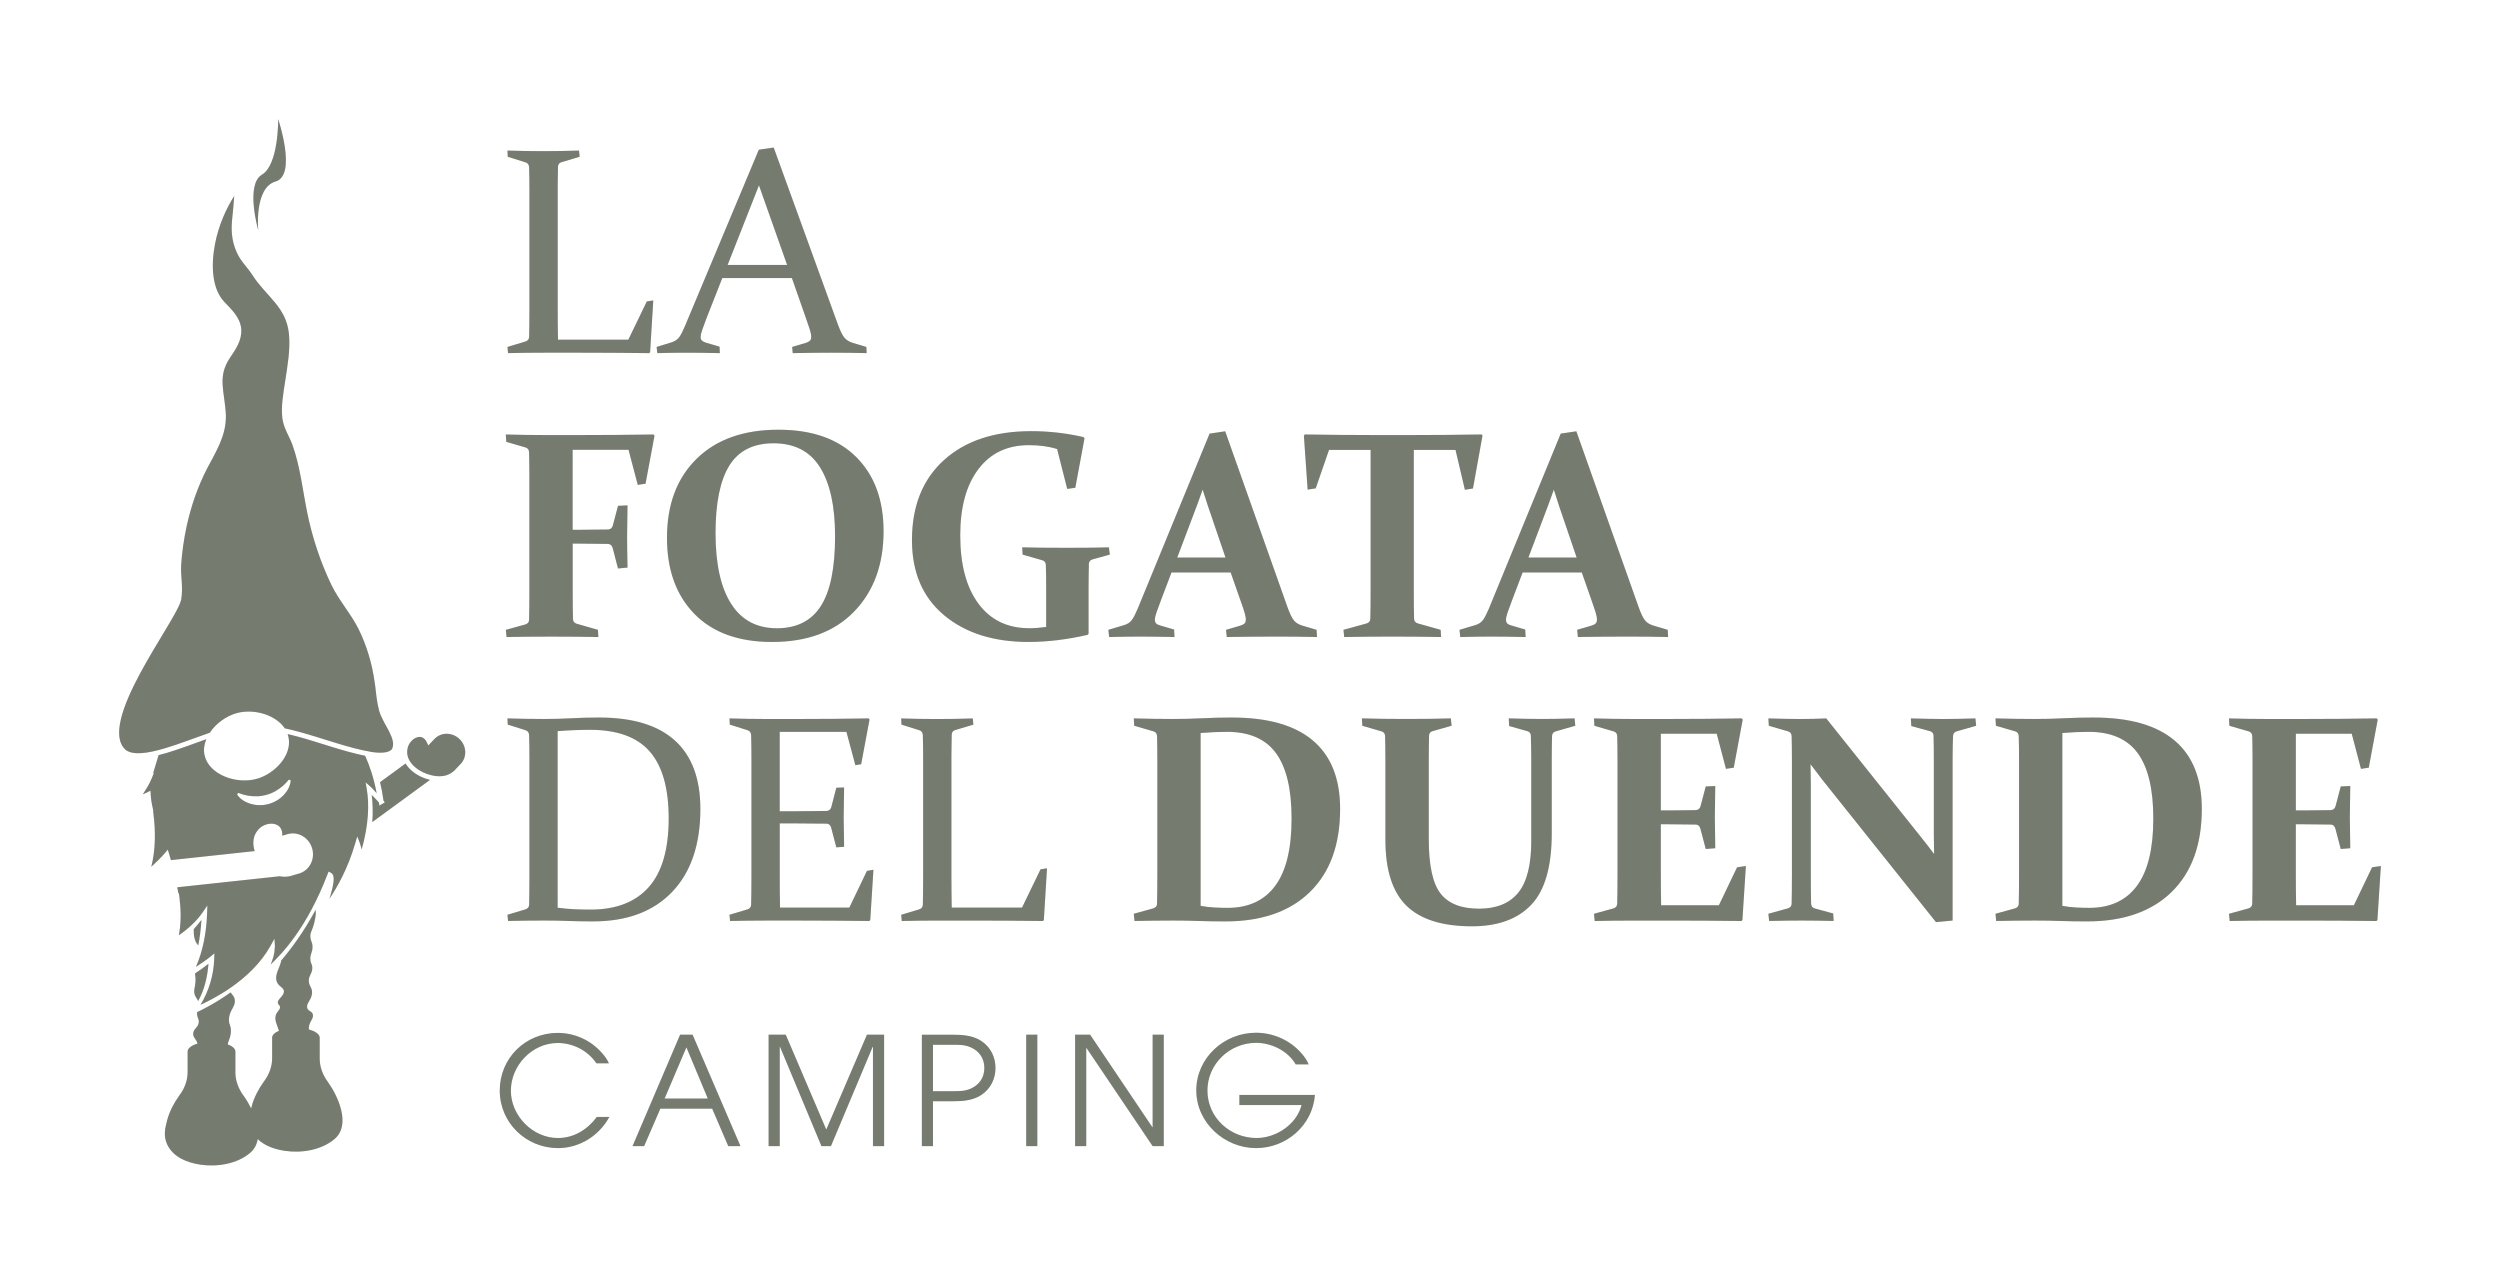
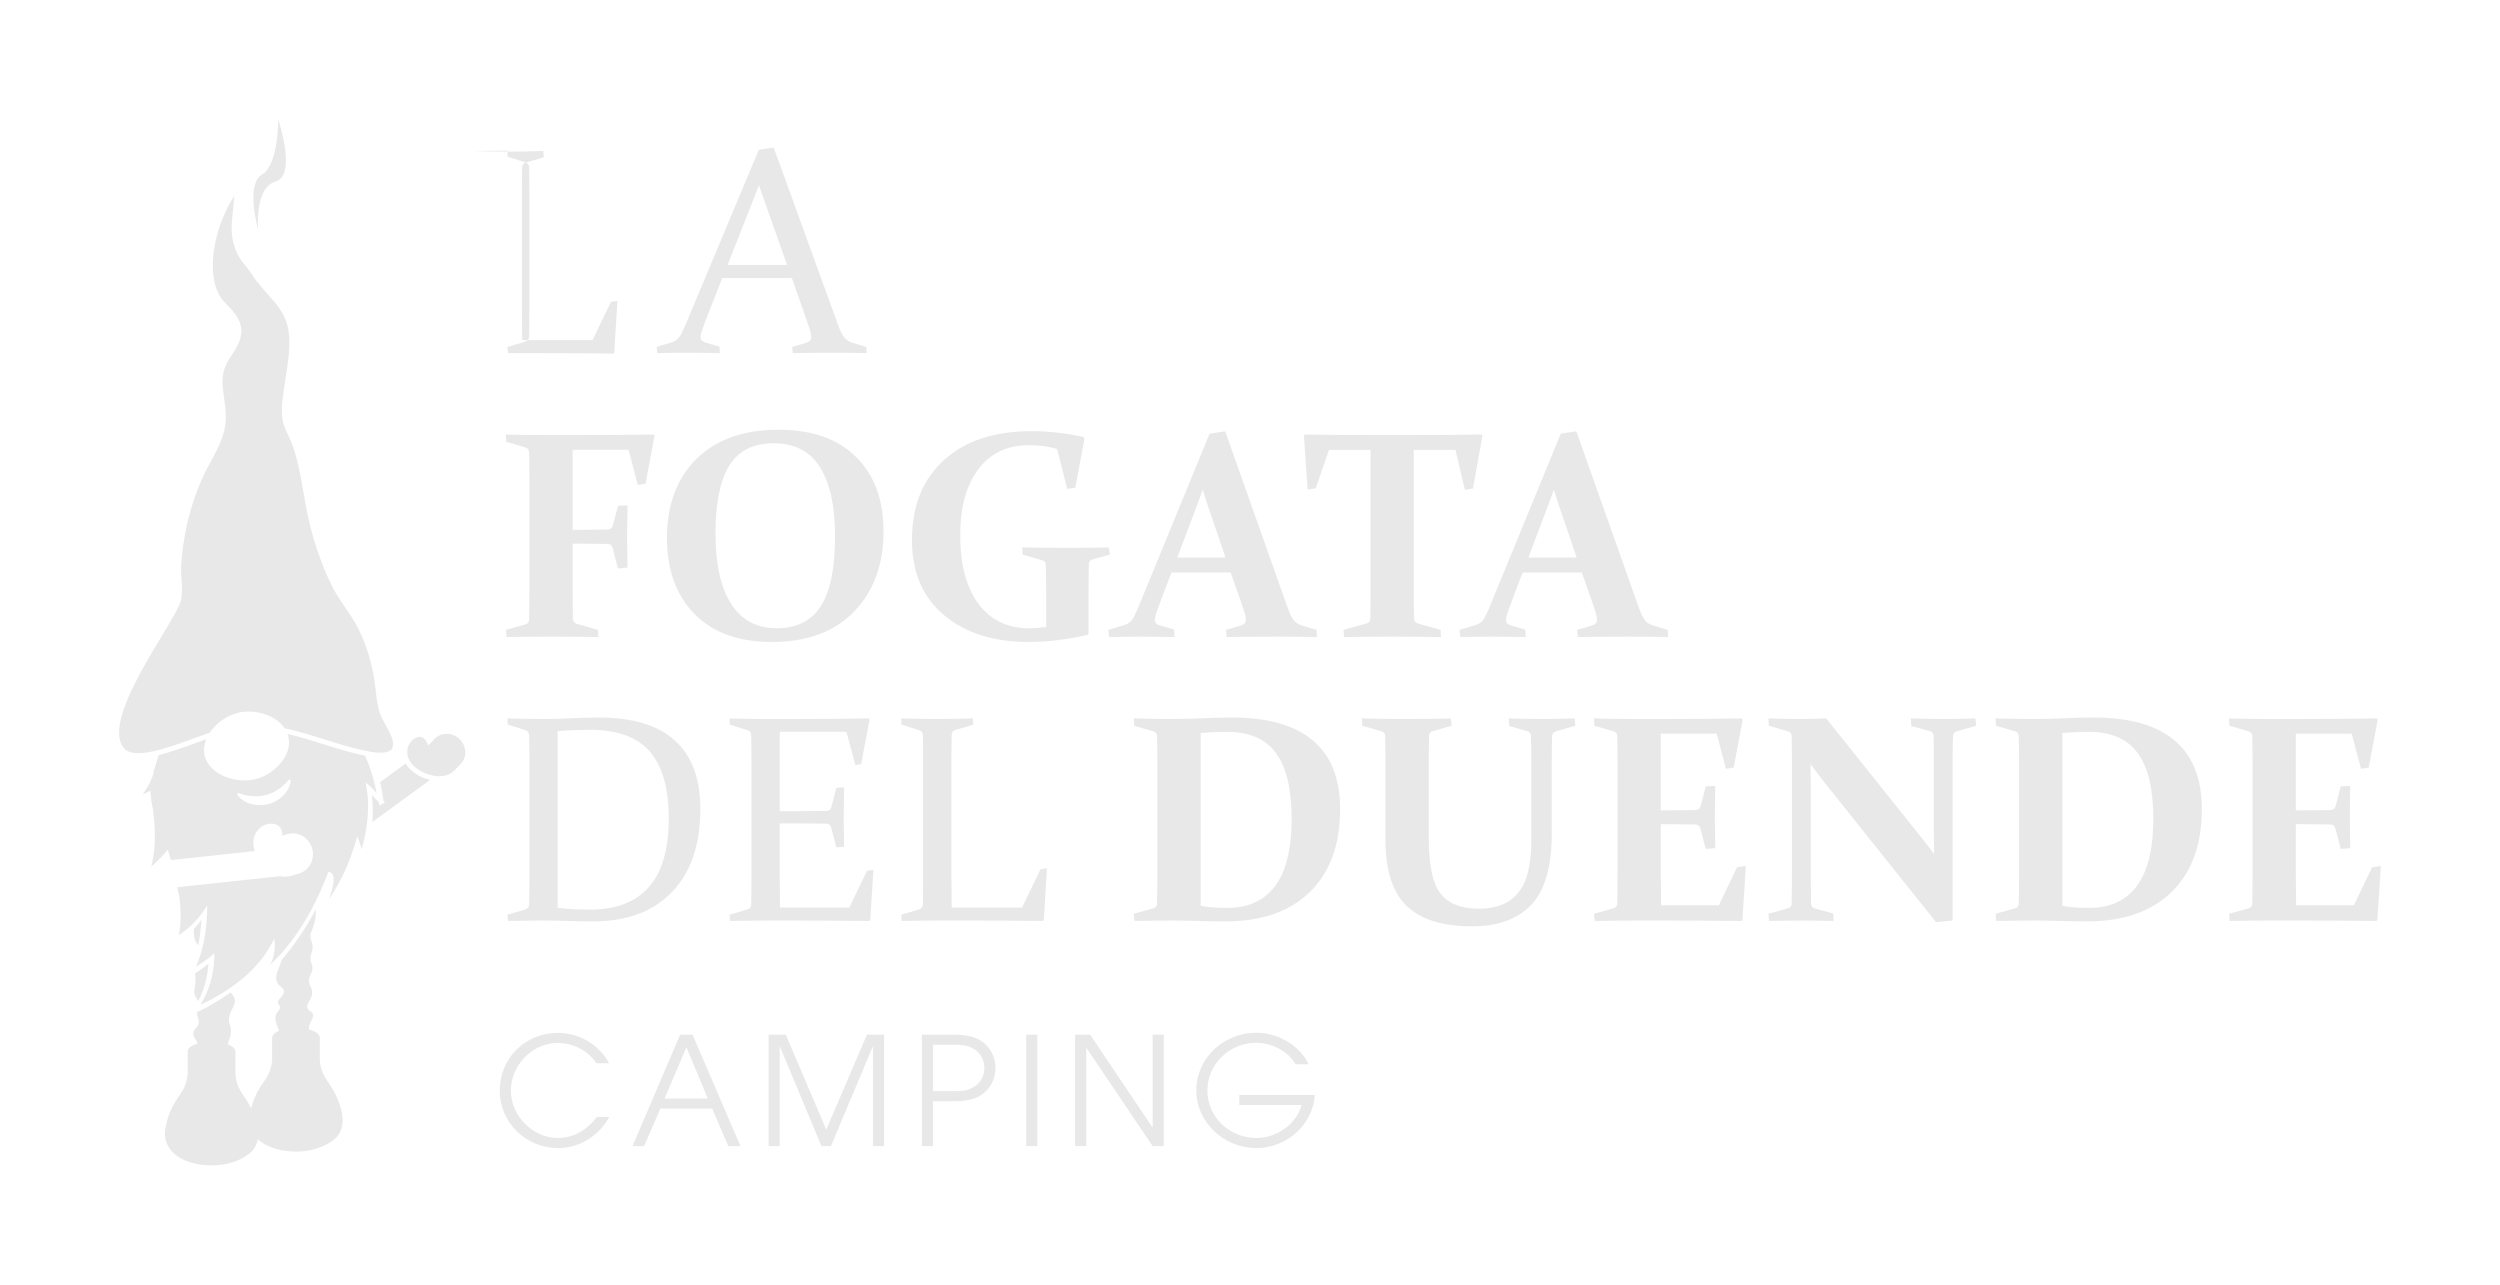
<svg xmlns="http://www.w3.org/2000/svg" xmlns:ns1="http://www.inkscape.org/namespaces/inkscape" xmlns:ns2="http://sodipodi.sourceforge.net/DTD/sodipodi-0.dtd" width="136.563mm" height="70.168mm" viewBox="0 0 136.563 70.168" version="1.1" id="svg956" ns1:version="0.92.4 (5da689c313, 2019-01-14)" ns2:docname="logo-header.svg">
  <defs id="defs950">
    <filter ns1:collect="always" style="color-interpolation-filters:sRGB" id="filter934" x="-0.053" width="1.105" y="-0.114" height="1.228">
      <feGaussianBlur ns1:collect="always" stdDeviation="5.421" id="feGaussianBlur936" />
    </filter>
  </defs>
  <ns2:namedview id="base" pagecolor="#ffffff" bordercolor="#666666" borderopacity="1.0" ns1:pageopacity="0.0" ns1:pageshadow="2" ns1:zoom="0.7" ns1:cx="-123.05771" ns1:cy="84.789813" ns1:document-units="mm" ns1:current-layer="layer1" showgrid="false" fit-margin-top="0" fit-margin-left="0" fit-margin-right="0" fit-margin-bottom="0" ns1:window-width="1366" ns1:window-height="705" ns1:window-x="1358" ns1:window-y="-8" ns1:window-maximized="1" />
  <g ns1:label="Capa 1" ns1:groupmode="layer" id="layer1" transform="translate(67.525,-77.464)">
    <g id="g836">
-       <path transform="matrix(0.5,0,0,0.5,-108.479,-7.226)" style="opacity:0.3;fill:#000000;fill-opacity:1;fill-rule:nonzero;stroke:none;stroke-width:0.526;filter:url(#filter934)" d="m 112.3,182.391 c 0,0 0.063,4.98 -1.774,6.069 -1.836,1.089 -0.405,6.07 -0.405,6.07 0,0 -0.457,-4.639 1.899,-5.322 2.356,-0.682 0.281,-6.817 0.281,-6.817 z m 54.134,3.108 -1.624,0.237 -8.061,19.244 c -0.231,0.557 -0.442,0.968 -0.631,1.231 -0.189,0.263 -0.484,0.458 -0.883,0.584 l -1.594,0.489 0.079,0.678 c 1.167,-0.031 2.224,-0.047 3.17,-0.047 0.947,0 2.167,0.016 3.66,0.047 l -0.032,-0.71 -1.467,-0.426 c -0.2,-0.063 -0.35,-0.138 -0.449,-0.229 -0.101,-0.089 -0.15,-0.223 -0.15,-0.402 0,-0.2 0.063,-0.474 0.189,-0.82 0.127,-0.347 0.299,-0.815 0.52,-1.404 l 1.657,-4.212 h 7.603 l 1.482,4.228 c 0.2,0.567 0.355,1.023 0.466,1.364 0.11,0.342 0.165,0.618 0.165,0.828 0,0.19 -0.045,0.329 -0.134,0.418 -0.09,0.09 -0.239,0.171 -0.45,0.244 l -1.499,0.442 0.062,0.678 c 1.63,-0.031 3.044,-0.047 4.244,-0.047 1.177,0 2.456,0.016 3.833,0.047 l -0.032,-0.678 -1.482,-0.442 c -0.4,-0.126 -0.707,-0.318 -0.923,-0.576 -0.215,-0.257 -0.454,-0.748 -0.717,-1.475 z m -29.089,0.331 0.031,0.679 1.956,0.615 c 0.242,0.085 0.369,0.263 0.379,0.536 0.011,0.346 0.014,0.736 0.024,1.167 0.01,0.431 0.01,0.915 0.01,1.452 v 12.793 c 0,0.631 -0.01,1.207 -0.01,1.727 -0.006,0.521 -0.014,0.992 -0.024,1.412 -0.021,0.252 -0.164,0.415 -0.426,0.49 l -1.94,0.583 0.063,0.678 c 1.336,-0.031 2.639,-0.047 3.912,-0.047 h 3.959 c 2.313,0 4.831,0.016 7.556,0.047 l 0.093,-0.111 0.347,-5.647 -0.709,0.111 -2.019,4.18 h -7.682 c -0.021,-1.135 -0.031,-2.287 -0.031,-3.455 v -12.825 h -0.003 c 0,0.022 2.7e-4,-0.321 0.01,-1.024 0.005,-0.705 0.013,-1.241 0.024,-1.61 0.021,-0.262 0.158,-0.426 0.41,-0.488 l 1.956,-0.584 -0.063,-0.679 c -1.346,0.042 -2.651,0.063 -3.912,0.063 -1.252,0 -2.556,-0.021 -3.912,-0.063 z m 27.478,3.802 3.076,8.692 h -6.498 z m -57.331,1.163 c -0.871,1.363 -1.709,3.215 -2.096,5.238 -0.473,2.469 -0.301,4.936 1.016,6.332 0.75,0.793 1.727,1.661 1.847,2.941 0.108,1.22 -0.613,2.256 -1.218,3.142 -0.724,1.082 -0.863,1.98 -0.816,2.958 0.047,0.978 0.299,2.031 0.357,3.327 0.068,2.24 -1.136,4.073 -2.057,5.842 -0.995,1.929 -1.732,4.043 -2.216,6.234 -0.309,1.418 -0.521,2.873 -0.614,4.32 -0.069,1.222 0.236,2.35 0.01,3.718 v 0.01 0.01 c -0.076,0.351 -0.281,0.787 -0.572,1.333 -0.291,0.546 -0.671,1.191 -1.101,1.908 -0.858,1.433 -1.916,3.151 -2.845,4.885 -0.929,1.734 -1.729,3.488 -2.079,4.973 -0.348,1.48 -0.245,2.638 0.516,3.33 0.379,0.293 0.959,0.411 1.708,0.365 0.753,-0.047 1.66,-0.253 2.636,-0.545 1.533,-0.458 3.237,-1.123 4.857,-1.688 0.685,-1.032 1.846,-1.866 3.05,-2.167 1.842,-0.461 4.162,0.228 5.142,1.69 0.497,0.108 0.993,0.226 1.486,0.359 2.742,0.742 5.429,1.792 8.011,2.224 0.36,0.059 0.873,0.104 1.318,0.059 0.443,-0.045 0.778,-0.186 0.898,-0.39 0.26,-0.512 0.072,-1.143 -0.294,-1.875 -0.367,-0.735 -0.891,-1.52 -1.114,-2.314 -0.26,-0.982 -0.33,-1.916 -0.442,-2.832 h -0.01 l -0.029,-0.229 c -0.271,-2.037 -0.877,-4.082 -1.802,-5.93 -0.842,-1.655 -2.09,-3.027 -2.92,-4.728 -1.206,-2.508 -2.08,-5.15 -2.638,-7.852 -0.516,-2.538 -0.784,-5.136 -1.641,-7.505 -0.336,-0.907 -0.931,-1.75 -1.082,-2.834 -0.166,-1.304 0.102,-2.77 0.286,-3.986 0.269,-1.768 0.595,-3.526 0.43,-5.252 -0.152,-1.491 -0.759,-2.495 -1.534,-3.446 -0.775,-0.951 -1.723,-1.832 -2.488,-3.034 -0.52,-0.815 -1.243,-1.436 -1.704,-2.486 -0.6,-1.369 -0.593,-2.602 -0.461,-3.765 0.09,-0.789 0.146,-1.558 0.204,-2.332 z m 59.46,25.532 c -3.807,0 -6.788,1.059 -8.944,3.179 -2.156,2.119 -3.233,4.998 -3.233,8.636 0,3.492 0.998,6.261 2.996,8.305 1.998,2.045 4.828,3.069 8.487,3.069 3.828,0 6.815,-1.107 8.96,-3.321 2.146,-2.213 3.218,-5.139 3.218,-8.779 0,-3.428 -1,-6.133 -2.998,-8.116 -1.998,-1.982 -4.827,-2.974 -8.487,-2.974 z m 27.617,0.158 c -4.028,0 -7.207,1.054 -9.536,3.162 -2.329,2.109 -3.493,5.025 -3.493,8.748 0,3.501 1.164,6.231 3.493,8.186 2.33,1.956 5.408,2.935 9.236,2.935 2.041,0 4.191,-0.258 6.452,-0.773 l 0.111,-0.111 v -4.969 c 0,-0.505 0.01,-0.976 0.01,-1.412 0.006,-0.437 0.013,-0.866 0.024,-1.286 0.021,-0.242 0.158,-0.399 0.41,-0.473 l 1.878,-0.52 -0.095,-0.789 c -1.283,0.032 -2.823,0.047 -4.621,0.047 -1.745,0 -3.365,-0.015 -4.858,-0.047 l 0.047,0.789 2.145,0.615 c 0.252,0.074 0.384,0.247 0.394,0.52 0.011,0.357 0.024,0.752 0.024,1.183 0.01,0.432 0.01,0.91 0.01,1.436 v 4.149 c -0.652,0.094 -1.262,0.142 -1.829,0.142 -2.388,0 -4.244,-0.893 -5.569,-2.682 -1.325,-1.787 -1.987,-4.28 -1.987,-7.477 -2.6e-4,-3.06 0.659,-5.466 1.978,-7.217 1.32,-1.751 3.158,-2.626 5.513,-2.626 1.178,0 2.208,0.142 3.092,0.426 l 1.104,4.353 0.884,-0.126 1.003,-5.395 -0.111,-0.142 c -1.872,-0.432 -3.775,-0.647 -5.71,-0.647 z m 21.191,0.016 -1.704,0.252 -7.856,19.135 c -0.231,0.547 -0.44,0.954 -0.63,1.222 -0.189,0.268 -0.485,0.461 -0.884,0.576 l -1.688,0.505 0.079,0.788 c 1.283,-0.032 2.424,-0.047 3.423,-0.047 0.957,0 2.198,0.016 3.722,0.047 l -0.046,-0.82 -1.515,-0.442 c -0.201,-0.053 -0.348,-0.126 -0.442,-0.221 -0.094,-0.095 -0.142,-0.231 -0.142,-0.41 0,-0.19 0.06,-0.461 0.182,-0.813 0.12,-0.352 0.292,-0.818 0.512,-1.396 l 1.12,-2.95 h 6.467 l 1.041,2.966 c 0.2,0.557 0.353,1.007 0.458,1.349 0.104,0.342 0.157,0.618 0.157,0.828 0,0.189 -0.048,0.331 -0.142,0.426 -0.094,0.094 -0.247,0.173 -0.457,0.237 l -1.562,0.458 0.079,0.788 c 1.808,-0.032 3.665,-0.047 5.568,-0.047 1.441,0 2.871,0.016 4.29,0.047 l -0.047,-0.788 -1.546,-0.458 c -0.4,-0.116 -0.707,-0.302 -0.923,-0.56 -0.215,-0.258 -0.455,-0.755 -0.718,-1.49 z m 38.365,0 -1.704,0.252 -7.855,19.135 c -0.232,0.547 -0.442,0.954 -0.631,1.222 -0.189,0.268 -0.483,0.461 -0.883,0.576 l -1.688,0.505 0.079,0.788 c 1.283,-0.032 2.424,-0.047 3.422,-0.047 0.957,0 2.198,0.016 3.723,0.047 l -0.047,-0.82 -1.515,-0.442 c -0.2,-0.053 -0.347,-0.126 -0.442,-0.221 -0.094,-0.095 -0.143,-0.231 -0.143,-0.41 0,-0.19 0.061,-0.461 0.182,-0.813 0.121,-0.352 0.292,-0.818 0.513,-1.396 l 1.12,-2.95 h 6.467 l 1.041,2.966 c 0.2,0.557 0.353,1.007 0.458,1.349 0.105,0.342 0.158,0.618 0.158,0.828 0,0.189 -0.048,0.331 -0.142,0.426 -0.095,0.094 -0.247,0.173 -0.457,0.237 l -1.562,0.458 0.079,0.788 c 1.808,-0.032 3.664,-0.047 5.568,-0.047 1.44,0 2.871,0.016 4.29,0.047 l -0.047,-0.788 -1.546,-0.458 c -0.4,-0.116 -0.707,-0.302 -0.922,-0.56 -0.216,-0.258 -0.456,-0.755 -0.719,-1.49 z m -116.957,0.347 0.048,0.804 2.113,0.615 c 0.242,0.074 0.369,0.247 0.379,0.52 0.011,0.357 0.014,0.751 0.024,1.183 0.01,0.432 0.01,0.91 0.01,1.436 v 12.573 c 0,1.241 -0.011,2.288 -0.032,3.139 -0.01,0.242 -0.152,0.405 -0.426,0.489 l -2.114,0.584 0.079,0.788 c 1.462,-0.032 3.102,-0.047 4.922,-0.047 1.777,0 3.481,0.015 5.11,0.047 l -0.047,-0.788 -2.319,-0.663 c -0.263,-0.084 -0.399,-0.253 -0.409,-0.505 -0.021,-0.789 -0.032,-1.803 -0.032,-3.044 v -5.206 l 0.881,0.001 c 0.936,0 1.934,0.011 2.997,0.031 0.252,0.021 0.415,0.168 0.489,0.442 l 0.584,2.24 1.04,-0.096 c -0.031,-1.514 -0.047,-2.64 -0.047,-3.375 0,-0.757 0.016,-1.898 0.047,-3.422 l -1.04,0.047 -0.569,2.161 c -0.074,0.273 -0.253,0.415 -0.537,0.427 -1.041,0.021 -2.024,0.031 -2.949,0.031 h -0.899 v -8.74 h 6.105 l 1.01,3.834 0.852,-0.127 0.979,-5.252 -0.111,-0.126 c -2.745,0.042 -5.394,0.062 -7.95,0.062 h -3.991 c -1.325,0 -2.724,-0.02 -4.197,-0.062 z m 87.3,0 -0.11,0.126 0.409,5.899 0.883,-0.141 1.451,-4.197 h 4.543 v 15.412 c 0,1.241 -0.01,2.255 -0.031,3.045 -0.01,0.252 -0.147,0.421 -0.41,0.505 l -2.524,0.694 0.079,0.788 c 1.682,-0.032 3.449,-0.047 5.299,-0.047 h 5.3e-4 5.4e-4 c 1.778,0 3.538,0.016 5.284,0.047 l -0.048,-0.788 -2.476,-0.694 c -0.274,-0.084 -0.417,-0.253 -0.426,-0.505 -0.021,-0.789 -0.031,-1.804 -0.031,-3.045 v -15.412 h 4.559 l 1.026,4.355 0.884,-0.142 1.04,-5.774 -0.094,-0.126 c -2.619,0.042 -5.111,0.063 -7.477,0.063 h -4.401 c -2.366,0 -4.843,-0.021 -7.43,-0.063 z m -58.05,0.962 c 2.292,0 3.985,0.876 5.079,2.627 1.094,1.751 1.641,4.257 1.641,7.516 0,3.471 -0.518,6.015 -1.554,7.635 -1.036,1.62 -2.637,2.429 -4.803,2.429 -2.199,0 -3.865,-0.891 -5.001,-2.673 -1.136,-1.783 -1.703,-4.357 -1.703,-7.722 0,-3.292 0.502,-5.75 1.506,-7.375 1.004,-1.625 2.617,-2.437 4.835,-2.437 z m 46.882,5.064 c 0.168,0.547 0.352,1.12 0.553,1.72 l 1.94,5.695 h -5.268 l 2.16,-5.711 c 0.221,-0.589 0.426,-1.156 0.615,-1.703 z m 38.364,0 c 0.168,0.547 0.352,1.12 0.552,1.72 l 1.941,5.695 h -5.269 l 2.161,-5.711 c 0.22,-0.589 0.426,-1.156 0.615,-1.703 z m -104.308,24.896 c -1.029,0 -2.033,0.027 -3.01,0.079 -0.978,0.053 -1.992,0.079 -3.042,0.079 -1.283,0 -2.602,-0.021 -3.958,-0.063 l 0.031,0.678 1.956,0.616 c 0.242,0.084 0.369,0.263 0.379,0.536 0.011,0.347 0.014,0.736 0.024,1.167 0.01,0.431 0.01,0.914 0.01,1.45 v 12.794 c 0,0.631 -0.01,1.207 -0.01,1.728 -0.006,0.52 -0.014,0.991 -0.024,1.412 -0.011,0.242 -0.152,0.404 -0.426,0.488 l -1.94,0.584 0.063,0.679 c 1.336,-0.031 2.639,-0.047 3.911,-0.047 v -5.1e-4 c 0.968,0 1.85,0.016 2.648,0.047 0.798,0.031 1.707,0.047 2.727,0.047 3.708,0 6.59,-1.076 8.645,-3.226 2.054,-2.15 3.082,-5.171 3.082,-9.062 0,-3.302 -0.925,-5.792 -2.775,-7.47 -1.849,-1.678 -4.612,-2.516 -8.29,-2.516 z m 69.146,0 c -1.115,0 -2.193,0.027 -3.235,0.079 -1.041,0.053 -2.129,0.079 -3.265,0.079 -1.346,0 -2.755,-0.021 -4.228,-0.063 l 0.048,0.804 2.114,0.616 c 0.242,0.074 0.367,0.248 0.378,0.52 0.011,0.358 0.014,0.752 0.024,1.184 0.01,0.432 0.01,0.91 0.01,1.435 v 12.574 c 0,0.631 2.8e-4,1.206 -0.01,1.727 -0.006,0.519 -0.014,0.991 -0.024,1.411 -0.011,0.242 -0.153,0.404 -0.425,0.489 l -2.115,0.583 0.079,0.789 c 1.44,-0.031 2.84,-0.047 4.197,-0.047 l -5.3e-4,-5.1e-4 c 1.02,0 1.956,0.016 2.808,0.047 0.851,0.031 1.825,0.047 2.918,0.047 3.975,0 7.06,-1.076 9.253,-3.226 2.192,-2.15 3.289,-5.171 3.289,-9.062 0,-3.302 -0.989,-5.792 -2.966,-7.47 -1.978,-1.678 -4.927,-2.516 -8.849,-2.516 z m 94.143,0 c -1.114,0 -2.193,0.027 -3.234,0.079 -1.041,0.053 -2.129,0.079 -3.266,0.079 -1.346,0 -2.755,-0.021 -4.228,-0.063 l 0.048,0.804 2.114,0.616 c 0.242,0.074 0.367,0.248 0.378,0.52 0.01,0.358 0.014,0.752 0.024,1.184 0.01,0.432 0.01,0.91 0.01,1.435 v 12.574 c 0,0.631 -0.01,1.206 -0.01,1.727 -0.006,0.519 -0.014,0.991 -0.024,1.411 -0.011,0.242 -0.152,0.404 -0.425,0.489 l -2.114,0.583 0.079,0.789 c 1.44,-0.031 2.84,-0.047 4.197,-0.047 l -5.4e-4,-5.1e-4 c 1.02,0 1.956,0.016 2.808,0.047 0.851,0.031 1.824,0.047 2.917,0.047 3.975,0 7.06,-1.076 9.253,-3.226 2.192,-2.15 3.289,-5.171 3.289,-9.062 0,-3.302 -0.989,-5.792 -2.966,-7.47 -1.977,-1.678 -4.926,-2.516 -8.849,-2.516 z m -133.832,0.096 c -2.619,0.043 -5.105,0.063 -7.461,0.063 h -3.834 l -2.6e-4,5.3e-4 c -1.252,0 -2.556,-0.021 -3.912,-0.063 l 0.032,0.679 1.956,0.615 c 0.242,0.084 0.368,0.262 0.378,0.536 0.01,0.347 0.023,0.736 0.023,1.168 0.01,0.431 0.01,0.914 0.01,1.45 v 12.794 c 0,0.632 2.7e-4,1.206 -0.01,1.727 -0.005,0.521 -0.013,0.991 -0.023,1.412 -0.021,0.252 -0.163,0.416 -0.426,0.489 l -1.941,0.583 0.064,0.679 c 1.335,-0.031 2.639,-0.047 3.912,-0.047 h 3.755 c 2.303,0 4.816,0.016 7.539,0.047 l 0.11,-0.11 0.347,-5.491 -0.709,0.127 -1.925,4.007 h -7.572 c -0.021,-1.136 -0.031,-2.287 -0.031,-3.455 v -5.742 h 1.419 c 1.105,0 2.34,0.01 3.707,0.031 0.242,0.012 0.406,0.153 0.49,0.426 l 0.567,2.161 0.852,-0.063 c -0.032,-1.462 -0.048,-2.534 -0.048,-3.219 0,-0.704 0.016,-1.792 0.048,-3.265 l -0.852,0.031 -0.552,2.129 c -0.084,0.263 -0.264,0.4 -0.537,0.41 -1.346,0.021 -2.564,0.031 -3.659,0.031 h -1.435 v -8.676 h 7.288 l 0.978,3.644 0.631,-0.111 0.915,-4.874 z m 3.549,0 0.031,0.679 1.956,0.615 c 0.242,0.084 0.368,0.262 0.378,0.536 0.01,0.347 0.014,0.736 0.024,1.167 0.01,0.431 0.01,0.915 0.01,1.451 v 12.794 c 0,0.631 -0.01,1.206 -0.01,1.727 -0.006,0.521 -0.014,0.991 -0.024,1.411 -0.021,0.252 -0.163,0.416 -0.427,0.489 l -1.94,0.583 0.064,0.679 c 1.335,-0.032 2.639,-0.047 3.912,-0.047 h 3.959 c 2.313,0 4.832,0.015 7.557,0.047 l 0.094,-0.11 0.347,-5.648 -0.709,0.111 -2.02,4.18 h -7.681 c -0.021,-1.136 -0.031,-2.287 -0.031,-3.455 v -12.825 h -0.002 c 0,0.022 -2.7e-4,-0.321 0.01,-1.026 0.005,-0.704 0.013,-1.24 0.024,-1.608 0.021,-0.263 0.157,-0.426 0.409,-0.489 l 1.957,-0.584 -0.064,-0.679 c -1.346,0.043 -2.65,0.063 -3.912,0.063 -1.252,0 -2.555,-0.021 -3.912,-0.063 z m 50.337,0 0.042,0.804 2.113,0.616 c 0.243,0.074 0.369,0.248 0.379,0.52 0.011,0.358 0.014,0.752 0.024,1.184 0.01,0.432 0.01,0.91 0.01,1.435 v 8.708 c 0,3.303 0.767,5.703 2.303,7.201 1.535,1.499 3.918,2.248 7.146,2.248 2.84,0 5.003,-0.786 6.491,-2.358 1.488,-1.572 2.233,-4.167 2.233,-7.785 v -8.014 c 0,-0.525 0,-1.003 0.01,-1.435 0.006,-0.431 0.013,-0.826 0.024,-1.184 0.01,-0.273 0.142,-0.447 0.395,-0.52 l 2.144,-0.616 -0.078,-0.804 c -1.43,0.043 -2.619,0.063 -3.565,0.063 -1.02,0 -2.23,-0.021 -3.628,-0.063 l 0.048,0.836 1.955,0.552 c 0.263,0.074 0.399,0.231 0.412,0.473 0.01,0.378 0.02,0.787 0.031,1.223 0.015,0.436 0.015,0.907 0.015,1.412 v 8.896 c 0,2.609 -0.476,4.494 -1.427,5.656 -0.952,1.162 -2.38,1.743 -4.283,1.743 -1.935,0 -3.333,-0.549 -4.196,-1.648 -0.862,-1.099 -1.293,-3.084 -1.293,-5.955 v -8.692 c 0,-0.505 2.7e-4,-0.975 0.01,-1.412 0.004,-0.436 0.012,-0.845 0.023,-1.223 0.021,-0.252 0.158,-0.41 0.41,-0.473 l 2.051,-0.584 -0.079,-0.804 c -1.409,0.043 -3.028,0.063 -4.858,0.063 -1.778,0 -3.397,-0.021 -4.859,-0.063 z m 41.487,0 c -2.745,0.043 -5.395,0.063 -7.95,0.063 h -3.991 l -10e-4,5.3e-4 c -1.325,0 -2.724,-0.021 -4.196,-0.063 l 0.047,0.804 2.114,0.616 c 0.242,0.074 0.369,0.248 0.379,0.52 0.01,0.358 0.014,0.752 0.024,1.183 0.01,0.432 0.01,0.91 0.01,1.435 v 12.573 c 0,0.631 -0.01,1.206 -0.01,1.728 -0.006,0.52 -0.014,0.991 -0.024,1.411 -0.021,0.252 -0.163,0.415 -0.426,0.489 l -2.113,0.584 0.079,0.789 c 1.44,-0.031 2.839,-0.047 4.196,-0.047 h 4.18 c 2.482,0 5.032,0.016 7.65,0.047 l 0.11,-0.11 0.379,-5.901 -0.963,0.142 -1.986,4.148 h -6.31 c -0.021,-1.135 -0.032,-2.282 -0.032,-3.439 v -5.411 h 0.836 c 0.926,0 1.924,0.011 2.997,0.032 0.242,0.01 0.405,0.158 0.49,0.441 l 0.584,2.224 1.041,-0.079 c -0.032,-1.514 -0.048,-2.639 -0.048,-3.376 0,-0.757 0.016,-1.898 0.048,-3.423 l -1.041,0.047 -0.569,2.162 c -0.084,0.273 -0.262,0.414 -0.536,0.425 -1.051,0.021 -2.034,0.031 -2.95,0.031 h -0.852 v -8.377 h 6.105 l 1.01,3.833 0.852,-0.127 0.978,-5.252 z m 2.917,0 0.047,0.804 2.113,0.615 c 0.242,0.074 0.369,0.248 0.379,0.521 0.021,0.694 0.032,1.567 0.032,2.618 v 12.573 c 0,1.241 -0.011,2.287 -0.032,3.139 -0.01,0.242 -0.152,0.405 -0.426,0.489 l -2.114,0.584 0.079,0.789 c 1.462,-0.031 2.645,-0.047 3.549,-0.047 0.914,0 2.081,0.016 3.502,0.047 l -0.047,-0.82 -2.019,-0.553 c -0.252,-0.063 -0.384,-0.246 -0.395,-0.552 -0.021,-0.81 -0.031,-1.835 -0.031,-3.076 v -9.986 c 0,-0.652 -0.011,-1.367 -0.031,-2.145 0.484,0.652 0.909,1.214 1.278,1.688 l 12.43,15.569 1.814,-0.173 v -17.526 c 0,-1.051 0.016,-1.924 0.047,-2.618 0.01,-0.273 0.137,-0.448 0.379,-0.521 l 2.146,-0.615 -0.079,-0.804 c -1.42,0.043 -2.593,0.063 -3.518,0.063 -0.905,0 -2.082,-0.021 -3.534,-0.063 l 0.047,0.836 2.02,0.552 c 0.262,0.074 0.399,0.232 0.409,0.474 0.022,0.737 0.032,1.615 0.032,2.634 v 8.218 c 0,0.673 0.011,1.373 0.031,2.099 -0.441,-0.589 -0.873,-1.146 -1.292,-1.672 l -10.491,-13.141 c -0.924,0.043 -1.903,0.063 -2.934,0.063 -0.789,0 -1.919,-0.021 -3.391,-0.063 z m 66.459,0 c -2.744,0.043 -5.394,0.063 -7.95,0.063 h -3.991 v 5.3e-4 c -1.326,0 -2.725,-0.021 -4.197,-0.063 l 0.047,0.804 2.114,0.616 c 0.241,0.074 0.368,0.248 0.379,0.52 0.01,0.358 0.014,0.752 0.024,1.183 0.01,0.432 0.01,0.91 0.01,1.435 v 12.573 c 0,0.631 -0.01,1.206 -0.01,1.728 -0.006,0.52 -0.014,0.991 -0.024,1.411 -0.022,0.252 -0.164,0.415 -0.427,0.489 l -2.113,0.584 0.078,0.789 c 1.441,-0.031 2.84,-0.047 4.196,-0.047 h 4.181 c 2.481,0 5.032,0.016 7.65,0.047 l 0.111,-0.11 0.379,-5.901 -0.962,0.142 -1.987,4.148 h -6.309 c -0.021,-1.135 -0.032,-2.282 -0.032,-3.439 v -5.411 h 0.836 c 0.926,0 1.924,0.011 2.997,0.032 0.242,0.01 0.405,0.158 0.489,0.441 l 0.584,2.224 1.041,-0.079 c -0.032,-1.514 -0.048,-2.639 -0.048,-3.376 0,-0.757 0.017,-1.898 0.048,-3.423 l -1.041,0.047 -0.568,2.162 c -0.084,0.273 -0.262,0.414 -0.536,0.425 -1.052,0.021 -2.035,0.031 -2.951,0.031 h -0.851 v -8.377 h 6.105 l 1.009,3.833 0.852,-0.127 0.978,-5.252 z m -195.211,1.246 c 2.986,0 5.169,0.792 6.547,2.374 1.378,1.583 2.067,4.014 2.067,7.296 0,3.376 -0.726,5.882 -2.177,7.517 -1.452,1.634 -3.565,2.452 -6.341,2.452 -0.6,0 -1.196,-0.013 -1.79,-0.039 -0.594,-0.026 -1.202,-0.082 -1.822,-0.166 v -19.293 c 0.725,-0.053 1.375,-0.089 1.948,-0.111 0.573,-0.021 1.096,-0.031 1.57,-0.031 z m 69.598,0.222 c 2.439,0 4.227,0.775 5.363,2.327 1.136,1.551 1.704,3.93 1.704,7.138 0,3.292 -0.593,5.742 -1.782,7.351 -1.188,1.609 -2.924,2.414 -5.205,2.414 -0.495,0 -0.983,-0.013 -1.467,-0.041 -0.484,-0.026 -0.978,-0.087 -1.482,-0.181 v -18.882 c 1.009,-0.083 1.966,-0.126 2.871,-0.126 z m 94.143,0 c 2.439,0 4.227,0.775 5.362,2.327 1.136,1.551 1.704,3.93 1.704,7.138 0,3.292 -0.593,5.742 -1.782,7.351 -1.188,1.609 -2.924,2.414 -5.205,2.414 -0.495,0 -0.984,-0.013 -1.468,-0.041 -0.484,-0.026 -0.978,-0.087 -1.482,-0.181 v -18.882 c 1.01,-0.083 1.966,-0.126 2.871,-0.126 z m -179.383,0.209 c -0.494,0.002 -0.978,0.192 -1.335,0.569 l -0.673,0.71 -0.164,-0.349 c -0.128,-0.274 -0.318,-0.474 -0.557,-0.552 -0.283,-0.091 -0.605,-0.004 -0.898,0.214 -0.293,0.218 -0.534,0.564 -0.624,0.904 v 0.01 c -0.178,0.694 0.024,1.281 0.441,1.783 0.42,0.505 1.062,0.9 1.693,1.114 0.661,0.225 1.39,0.327 2.028,0.153 0.333,-0.091 0.686,-0.295 0.963,-0.565 l 0.076,-0.074 h -0.01 c 0.012,-0.013 0.024,-0.025 0.037,-0.04 l 0.5,-0.528 0.01,-0.01 c 0.014,-0.013 0.028,-0.028 0.044,-0.043 0.015,-0.017 0.032,-0.035 0.053,-0.059 l 0.035,-0.037 c 0.621,-0.755 0.542,-1.903 -0.224,-2.63 -0.4,-0.38 -0.904,-0.567 -1.398,-0.567 z m -17.38,0.026 c 0.043,0.12 0.078,0.243 0.104,0.369 0.4,1.961 -1.491,3.945 -3.409,4.511 -2.272,0.669 -5.311,-0.437 -5.77,-2.57 -0.126,-0.585 -0.04,-1.18 0.192,-1.743 -1.44,0.515 -2.938,1.084 -4.322,1.498 -0.304,0.091 -0.599,0.171 -0.89,0.244 l -0.451,1.491 v 0.01 c -0.063,0.163 -0.101,0.329 -0.149,0.492 l 0.086,-0.043 -0.263,0.645 c -0.255,0.628 -0.61,1.156 -0.953,1.695 0.159,-0.075 0.331,-0.144 0.484,-0.222 l 0.357,-0.181 0.023,0.4 c 0.032,0.546 0.12,1.093 0.257,1.638 l 0.01,0.029 v 0.029 c 0.002,0.12 0.01,0.237 0.025,0.353 0.264,1.998 0.234,4.065 -0.225,5.866 0.535,-0.504 1.077,-1.01 1.492,-1.508 l 0.31,-0.371 0.143,0.461 c 0.069,0.221 0.134,0.455 0.2,0.686 l 9.149,-0.986 c -0.266,-0.841 -0.209,-1.743 0.477,-2.437 0.333,-0.336 0.836,-0.547 1.307,-0.559 0.367,-0.01 0.715,0.1 0.951,0.361 0.229,0.253 0.306,0.6 0.274,0.954 l 0.568,-0.168 c 1.138,-0.336 2.344,0.354 2.695,1.542 0.336,1.137 -0.234,2.318 -1.282,2.711 l -0.064,0.019 c -0.025,0.01 -0.051,0.018 -0.077,0.025 -0.025,0.01 -0.051,0.014 -0.077,0.021 l -0.69,0.204 c -0.044,0.015 -0.09,0.028 -0.136,0.04 l -0.028,0.01 v -5e-4 c -0.393,0.1 -0.812,0.104 -1.18,0.022 l -11.197,1.206 c 0.043,0.229 0.088,0.458 0.126,0.687 l 0.045,-0.059 0.086,0.62 v 0.012 l 0.013,0.08 -0.014,0.021 c 0.184,1.368 0.13,2.67 -0.07,3.881 1.019,-0.723 1.928,-1.542 2.591,-2.508 l 0.511,-0.747 -0.033,0.904 c -0.074,2.035 -0.453,4.094 -1.219,5.809 0.552,-0.365 1.116,-0.73 1.571,-1.108 l 0.451,-0.375 -0.019,0.586 c -0.059,1.791 -0.576,3.518 -1.501,5.038 1.057,-0.481 5.521,-2.6 7.64,-6.429 l 0.439,-0.794 0.053,0.906 c 0.003,0.05 -0.035,0.093 -0.035,0.143 0.002,0.618 -0.208,1.216 -0.434,1.761 1.278,-1.21 3.971,-4.009 6.223,-9.876 l 0.102,-0.269 0.259,0.128 c 0.201,0.098 0.266,0.301 0.291,0.484 0.024,0.183 0.012,0.387 -0.019,0.614 -0.062,0.456 -0.205,1.005 -0.367,1.545 -0.034,0.115 -0.042,0.112 -0.078,0.225 0.882,-1.341 2.009,-3.286 2.834,-6.101 l 0.217,-0.737 0.281,0.716 c 0.092,0.236 0.129,0.471 0.202,0.708 0.759,-2.673 0.845,-4.953 0.557,-6.599 l -0.127,-0.732 0.559,0.488 c 0.248,0.216 0.43,0.465 0.649,0.696 -0.298,-1.593 -0.745,-2.958 -1.259,-4.093 -2.452,-0.494 -4.934,-1.438 -7.421,-2.111 -0.348,-0.094 -0.697,-0.181 -1.045,-0.263 z m 12.893,3.222 -2.791,2.041 c 0.153,0.629 0.281,1.299 0.375,2.016 l 0.145,0.198 -0.249,0.147 -0.345,0.204 -0.039,-0.316 c -0.221,-0.299 -0.519,-0.573 -0.799,-0.853 0.108,0.879 0.151,1.868 0.067,2.966 l 6.308,-4.611 c -0.163,-0.04 -0.324,-0.086 -0.479,-0.139 -0.712,-0.241 -1.428,-0.674 -1.927,-1.275 -0.099,-0.119 -0.186,-0.246 -0.265,-0.379 z m -12.668,1.776 c 0.064,0.013 0.117,0.069 0.109,0.147 -0.106,1.042 -1.076,2.157 -2.452,2.515 -1.368,0.356 -2.752,-0.138 -3.357,-0.988 -0.082,-0.114 0.044,-0.261 0.174,-0.208 0.599,0.243 1.268,0.368 1.956,0.34 h 0.092 0.047 c 0.26,-0.017 0.536,-0.058 0.829,-0.134 0.426,-0.111 0.787,-0.269 1.093,-0.447 l -5.3e-4,-0.007 c 0.538,-0.304 1,-0.707 1.365,-1.165 0.022,-0.027 0.049,-0.044 0.078,-0.051 0.021,-0.005 0.044,-0.005 0.065,-0.001 z m 2.845,14.196 c -1.306,2.435 -2.686,4.291 -3.763,5.547 -0.125,0.75 -0.68,1.433 -0.539,2.152 0.141,0.717 0.831,0.738 0.829,1.239 0,0.505 -0.707,0.816 -0.663,1.239 0.022,0.216 0.214,0.223 0.237,0.454 0.032,0.335 -0.355,0.469 -0.474,0.951 -0.133,0.54 0.183,1.056 0.357,1.651 -0.46,0.193 -0.744,0.457 -0.744,0.749 v 0.022 2.215 c 0,0.881 -0.297,1.746 -0.864,2.506 -0.014,0.019 -0.028,0.039 -0.042,0.058 -0.593,0.825 -1.07,1.729 -1.321,2.68 -0.023,0.086 -0.04,0.17 -0.062,0.255 -0.267,-0.542 -0.569,-1.034 -0.85,-1.424 0,0 2.7e-4,-0.01 -0.01,-0.01 -0.553,-0.765 -0.862,-1.625 -0.862,-2.505 v -2.265 -0.021 c 0,-0.31 -0.325,-0.588 -0.837,-0.783 0.072,-0.452 0.359,-0.781 0.346,-1.518 -0.011,-0.6 -0.206,-0.593 -0.213,-1.133 -0.013,-1.051 0.726,-1.418 0.639,-2.189 -0.046,-0.416 -0.287,-0.561 -0.455,-0.837 -1.742,1.238 -3.257,1.97 -3.665,2.157 -0.004,0.058 -0.005,0.118 -0.001,0.189 0.027,0.477 0.203,0.52 0.19,0.868 -0.025,0.62 -0.594,0.736 -0.616,1.284 -0.018,0.46 0.372,0.628 0.473,1.096 -0.651,0.195 -1.079,0.509 -1.079,0.865 v 0.021 2.216 c 0,0.881 -0.297,1.746 -0.863,2.506 -0.015,0.019 -0.028,0.039 -0.042,0.057 -0.59,0.826 -1.07,1.73 -1.321,2.68 -0.248,0.937 -0.437,1.783 0.016,2.713 0.641,1.313 2.088,1.945 3.627,2.171 1.867,0.274 3.982,-0.103 5.383,-1.262 0.504,-0.416 0.766,-0.947 0.86,-1.533 0.749,0.725 1.839,1.116 2.979,1.283 1.867,0.274 3.979,-0.102 5.383,-1.262 0.953,-0.787 1.048,-1.99 0.762,-3.188 -0.279,-1.173 -0.921,-2.341 -1.476,-3.113 l -0.01,-0.01 c -0.553,-0.765 -0.862,-1.625 -0.862,-2.505 v -2.264 -0.022 c 0,-0.375 -0.469,-0.704 -1.177,-0.896 0,-0.032 -0.01,-0.063 -0.01,-0.101 -0.012,-0.713 0.512,-1.017 0.451,-1.487 -0.059,-0.454 -0.574,-0.374 -0.64,-0.826 -0.074,-0.513 0.553,-0.879 0.545,-1.652 -0.01,-0.582 -0.364,-0.685 -0.355,-1.281 0.01,-0.614 0.395,-0.776 0.379,-1.404 -0.011,-0.422 -0.187,-0.44 -0.213,-0.909 -0.033,-0.592 0.24,-0.742 0.237,-1.363 0,-0.572 -0.234,-0.614 -0.237,-1.157 0,-0.525 0.215,-0.605 0.426,-1.487 0.104,-0.431 0.219,-0.92 0.15,-1.422 z m -12.481,1.114 c -0.269,0.343 -0.545,0.683 -0.841,1.011 -0.014,0.313 2.7e-4,0.658 0.081,0.99 0.112,0.463 0.281,0.611 0.407,0.794 0.182,-0.899 0.293,-1.848 0.353,-2.795 z m 0.766,4.795 c -0.462,0.357 -0.932,0.714 -1.469,1.058 0.037,0.338 0.095,0.644 0.014,1.243 -0.061,0.443 -0.135,0.569 -0.096,0.868 0.064,0.479 0.307,0.588 0.421,0.909 0.685,-1.225 1.014,-2.633 1.13,-4.078 z m 114.433,7.535 c -3.488,0 -6.515,2.748 -6.515,6.301 0,3.52 3.077,6.301 6.53,6.301 3.306,0 6.169,-2.468 6.433,-5.808 h -8.258 v 1.102 h 6.794 c -0.543,2.122 -2.78,3.602 -4.918,3.602 -2.896,0 -5.363,-2.237 -5.363,-5.182 0,-2.911 2.434,-5.215 5.313,-5.215 1.678,0 3.472,0.872 4.327,2.353 h 1.414 c -0.181,-0.445 -0.477,-0.872 -0.79,-1.218 -1.25,-1.431 -3.076,-2.237 -4.968,-2.237 z m -76.262,0.016 c -3.538,0 -6.351,2.748 -6.351,6.301 0,3.521 2.879,6.285 6.366,6.285 2.353,0 4.492,-1.349 5.61,-3.406 h -1.365 c -1.036,1.382 -2.501,2.303 -4.26,2.303 -2.748,0 -5.133,-2.435 -5.133,-5.166 0,-2.763 2.32,-5.215 5.116,-5.215 1.678,0 3.291,0.823 4.229,2.221 h 1.365 c -0.181,-0.428 -0.46,-0.806 -0.773,-1.151 -1.217,-1.383 -2.961,-2.173 -4.803,-2.173 z m 13.354,0.198 -5.199,12.173 h 1.267 l 1.777,-4.096 h 5.659 l 1.759,4.096 h 1.333 l -5.231,-12.173 z m 9.669,0 v 12.174 h 1.218 v -10.841 h 0.032 l 4.524,10.841 h 1.036 l 4.557,-10.841 h 0.033 v 10.841 h 1.217 v -12.174 h -1.876 l -4.441,10.364 -4.426,-10.364 z m 16.743,0 v 12.173 h 1.216 v -4.902 h 2.172 c 1.086,0 2.221,-0.082 3.142,-0.707 0.988,-0.675 1.513,-1.743 1.514,-2.928 -2.6e-4,-1.184 -0.526,-2.254 -1.514,-2.928 -0.921,-0.624 -2.056,-0.707 -3.142,-0.707 z m 11.398,0 v 12.174 h 1.217 v -12.174 z m 5.344,0 v 12.174 h 1.218 v -10.71 h 0.033 l 7.221,10.71 h 1.216 v -12.174 h -1.217 v 10.101 h -0.032 l -6.794,-10.101 z m -15.526,1.102 h 2.106 c 0.758,0 1.399,-0.016 2.089,0.312 0.906,0.428 1.415,1.218 1.415,2.221 0,1.003 -0.509,1.793 -1.415,2.221 -0.69,0.329 -1.332,0.312 -2.089,0.312 h -2.106 z m -26.938,0.28 2.336,5.593 h -4.722 z" id="path1672" ns1:connector-curvature="0" />
-       <path ns1:connector-curvature="0" id="path1552" d="m -52.329,83.969 c 0,0 0.032,2.49 -0.887,3.035 -0.918,0.544 -0.203,3.035 -0.203,3.035 0,0 -0.228,-2.32 0.949,-2.661 1.178,-0.341 0.14,-3.409 0.14,-3.409 z m 27.067,1.554 -0.812,0.118 -4.03,9.622 c -0.116,0.279 -0.221,0.484 -0.315,0.616 -0.094,0.131 -0.242,0.229 -0.442,0.292 l -0.797,0.244 0.04,0.339 c 0.584,-0.016 1.112,-0.024 1.585,-0.024 0.474,0 1.083,0.008 1.83,0.024 l -0.016,-0.355 -0.734,-0.213 c -0.1,-0.032 -0.175,-0.069 -0.224,-0.114 -0.05,-0.044 -0.075,-0.111 -0.075,-0.201 0,-0.1 0.031,-0.237 0.094,-0.41 0.063,-0.173 0.149,-0.407 0.26,-0.702 l 0.829,-2.106 h 3.801 l 0.741,2.114 c 0.1,0.284 0.178,0.511 0.233,0.682 0.055,0.171 0.082,0.309 0.082,0.414 0,0.095 -0.023,0.164 -0.067,0.209 -0.045,0.045 -0.12,0.086 -0.225,0.122 l -0.749,0.221 0.031,0.339 c 0.815,-0.016 1.522,-0.024 2.122,-0.024 0.589,0 1.228,0.008 1.916,0.024 l -0.016,-0.339 -0.741,-0.221 c -0.2,-0.063 -0.354,-0.159 -0.462,-0.288 -0.107,-0.129 -0.227,-0.374 -0.359,-0.737 z m -14.544,0.165 0.016,0.339 0.978,0.307 c 0.121,0.042 0.185,0.132 0.19,0.268 0.005,0.173 0.007,0.368 0.012,0.584 0.005,0.216 0.005,0.457 0.005,0.726 v 6.396 c 0,0.315 -0.005,0.604 -0.005,0.864 -0.003,0.26 -0.007,0.496 -0.012,0.706 -0.011,0.126 -0.082,0.208 -0.213,0.245 l -0.97,0.292 0.032,0.339 c 0.668,-0.016 1.32,-0.024 1.956,-0.024 h 1.98 c 1.157,0 2.416,0.008 3.778,0.024 l 0.047,-0.055 0.173,-2.824 -0.354,0.055 -1.01,2.09 h -3.841 c -0.011,-0.568 -0.016,-1.144 -0.016,-1.727 V 87.881 h -0.002 c 0,0.011 1.35e-4,-0.16 0.005,-0.512 0.002,-0.353 0.006,-0.621 0.012,-0.805 0.011,-0.131 0.079,-0.213 0.205,-0.244 l 0.978,-0.292 -0.032,-0.339 c -0.673,0.021 -1.325,0.032 -1.956,0.032 -0.626,0 -1.278,-0.011 -1.956,-0.032 z m 13.739,1.901 1.538,4.346 h -3.249 z m -28.665,0.582 c -0.436,0.681 -0.854,1.607 -1.048,2.619 -0.237,1.234 -0.15,2.468 0.508,3.166 0.375,0.397 0.864,0.831 0.924,1.471 0.054,0.61 -0.306,1.128 -0.609,1.571 -0.362,0.541 -0.431,0.99 -0.408,1.479 0.024,0.489 0.15,1.016 0.178,1.664 0.034,1.12 -0.568,2.037 -1.028,2.921 -0.498,0.964 -0.866,2.021 -1.108,3.117 -0.154,0.709 -0.261,1.436 -0.307,2.16 -0.035,0.611 0.118,1.175 0.005,1.859 v 0.005 0.005 c -0.038,0.176 -0.14,0.394 -0.286,0.667 -0.146,0.273 -0.336,0.596 -0.55,0.954 -0.429,0.717 -0.958,1.575 -1.423,2.443 -0.465,0.867 -0.865,1.744 -1.039,2.487 -0.174,0.74 -0.123,1.319 0.258,1.665 0.189,0.147 0.48,0.205 0.854,0.182 0.377,-0.024 0.83,-0.127 1.318,-0.273 0.766,-0.229 1.619,-0.562 2.428,-0.844 0.343,-0.516 0.923,-0.933 1.525,-1.084 0.921,-0.23 2.081,0.114 2.571,0.845 0.249,0.054 0.497,0.113 0.743,0.18 1.371,0.371 2.715,0.896 4.006,1.112 0.18,0.03 0.437,0.052 0.659,0.03 0.221,-0.022 0.389,-0.093 0.449,-0.195 0.13,-0.256 0.036,-0.571 -0.147,-0.937 -0.184,-0.368 -0.445,-0.76 -0.557,-1.157 -0.13,-0.491 -0.165,-0.958 -0.221,-1.416 h -0.005 l -0.014,-0.115 c -0.136,-1.019 -0.439,-2.041 -0.901,-2.965 -0.421,-0.828 -1.045,-1.513 -1.46,-2.364 -0.603,-1.254 -1.04,-2.575 -1.319,-3.926 -0.258,-1.269 -0.392,-2.568 -0.821,-3.752 -0.168,-0.453 -0.465,-0.875 -0.541,-1.417 -0.083,-0.652 0.051,-1.385 0.143,-1.993 0.134,-0.884 0.298,-1.763 0.215,-2.626 -0.076,-0.746 -0.379,-1.248 -0.767,-1.723 -0.387,-0.475 -0.862,-0.916 -1.244,-1.517 -0.26,-0.408 -0.622,-0.718 -0.852,-1.243 -0.3,-0.685 -0.296,-1.301 -0.23,-1.883 0.045,-0.394 0.073,-0.779 0.102,-1.166 z m 29.73,12.766 c -1.903,0 -3.394,0.53 -4.472,1.59 -1.078,1.059 -1.617,2.499 -1.617,4.318 0,1.746 0.499,3.13 1.498,4.153 0.999,1.022 2.414,1.534 4.244,1.534 1.914,0 3.407,-0.554 4.48,-1.661 1.073,-1.107 1.609,-2.57 1.609,-4.389 0,-1.714 -0.5,-3.067 -1.499,-4.058 -0.999,-0.991 -2.413,-1.487 -4.244,-1.487 z m 13.808,0.079 c -2.014,0 -3.603,0.527 -4.768,1.581 -1.165,1.054 -1.747,2.513 -1.747,4.374 0,1.751 0.582,3.115 1.747,4.093 1.165,0.978 2.704,1.467 4.618,1.467 1.02,0 2.096,-0.129 3.226,-0.387 l 0.056,-0.055 v -2.484 c 0,-0.252 0.005,-0.488 0.005,-0.706 0.003,-0.218 0.007,-0.433 0.012,-0.643 0.011,-0.121 0.079,-0.199 0.205,-0.237 l 0.939,-0.26 -0.048,-0.395 c -0.641,0.016 -1.412,0.024 -2.311,0.024 -0.873,0 -1.682,-0.008 -2.429,-0.024 l 0.024,0.395 1.073,0.308 c 0.126,0.037 0.192,0.124 0.197,0.26 0.005,0.179 0.012,0.376 0.012,0.591 0.005,0.216 0.005,0.455 0.005,0.718 v 2.074 c -0.326,0.047 -0.631,0.071 -0.915,0.071 -1.194,0 -2.122,-0.447 -2.785,-1.341 -0.663,-0.894 -0.994,-2.14 -0.994,-3.738 -1.3e-4,-1.53 0.329,-2.733 0.989,-3.608 0.66,-0.875 1.579,-1.313 2.757,-1.313 0.589,0 1.104,0.071 1.546,0.213 l 0.552,2.177 0.442,-0.063 0.502,-2.697 -0.055,-0.071 c -0.936,-0.216 -1.888,-0.324 -2.855,-0.324 z m 10.595,0.008 -0.852,0.126 -3.928,9.567 c -0.115,0.274 -0.22,0.477 -0.315,0.611 -0.095,0.134 -0.242,0.231 -0.442,0.288 l -0.844,0.252 0.04,0.394 c 0.641,-0.016 1.212,-0.024 1.712,-0.024 0.478,0 1.099,0.008 1.861,0.024 l -0.023,-0.41 -0.757,-0.221 c -0.1,-0.026 -0.174,-0.063 -0.221,-0.11 -0.047,-0.048 -0.071,-0.116 -0.071,-0.205 0,-0.095 0.03,-0.23 0.091,-0.406 0.06,-0.176 0.146,-0.409 0.256,-0.698 l 0.56,-1.475 h 3.233 l 0.52,1.483 c 0.1,0.279 0.177,0.503 0.229,0.674 0.052,0.171 0.079,0.309 0.079,0.414 0,0.095 -0.024,0.165 -0.071,0.213 -0.047,0.047 -0.123,0.087 -0.228,0.118 l -0.781,0.229 0.039,0.394 c 0.904,-0.016 1.832,-0.024 2.784,-0.024 0.72,0 1.435,0.008 2.145,0.024 l -0.024,-0.394 -0.773,-0.229 c -0.2,-0.058 -0.354,-0.151 -0.462,-0.28 -0.108,-0.129 -0.227,-0.378 -0.359,-0.745 z m 19.182,0 -0.852,0.126 -3.928,9.567 c -0.116,0.274 -0.221,0.477 -0.316,0.611 -0.095,0.134 -0.241,0.231 -0.442,0.288 l -0.844,0.252 0.04,0.394 c 0.641,-0.016 1.212,-0.024 1.711,-0.024 0.479,0 1.099,0.008 1.861,0.024 l -0.024,-0.41 -0.757,-0.221 c -0.1,-0.026 -0.174,-0.063 -0.221,-0.11 -0.047,-0.048 -0.071,-0.116 -0.071,-0.205 0,-0.095 0.031,-0.23 0.091,-0.406 0.06,-0.176 0.146,-0.409 0.257,-0.698 l 0.56,-1.475 h 3.233 l 0.52,1.483 c 0.1,0.279 0.176,0.503 0.229,0.674 0.053,0.171 0.079,0.309 0.079,0.414 0,0.095 -0.024,0.165 -0.071,0.213 -0.047,0.047 -0.123,0.087 -0.229,0.118 l -0.781,0.229 0.04,0.394 c 0.904,-0.016 1.832,-0.024 2.784,-0.024 0.72,0 1.436,0.008 2.145,0.024 l -0.023,-0.394 -0.773,-0.229 c -0.2,-0.058 -0.353,-0.151 -0.461,-0.28 -0.108,-0.129 -0.228,-0.378 -0.359,-0.745 z m -58.478,0.174 0.024,0.402 1.057,0.308 c 0.121,0.037 0.184,0.124 0.189,0.26 0.005,0.179 0.007,0.376 0.012,0.591 0.005,0.216 0.005,0.455 0.005,0.718 v 6.286 c 0,0.62 -0.005,1.144 -0.016,1.57 -0.005,0.121 -0.076,0.203 -0.213,0.244 l -1.057,0.292 0.04,0.394 c 0.731,-0.016 1.551,-0.024 2.461,-0.024 0.889,0 1.74,0.008 2.555,0.024 l -0.024,-0.394 -1.159,-0.332 c -0.132,-0.042 -0.2,-0.126 -0.204,-0.252 -0.011,-0.395 -0.016,-0.902 -0.016,-1.522 v -2.603 l 0.44,5.3e-4 c 0.468,0 0.967,0.006 1.498,0.016 0.126,0.011 0.207,0.084 0.245,0.221 l 0.292,1.12 0.52,-0.048 c -0.016,-0.757 -0.023,-1.32 -0.023,-1.688 0,-0.379 0.008,-0.949 0.023,-1.711 l -0.52,0.024 -0.284,1.08 c -0.037,0.137 -0.126,0.208 -0.269,0.213 -0.52,0.011 -1.012,0.016 -1.475,0.016 h -0.45 v -4.37 h 3.052 l 0.505,1.917 0.426,-0.063 0.489,-2.626 -0.056,-0.063 c -1.373,0.021 -2.697,0.031 -3.975,0.031 h -1.996 c -0.663,0 -1.362,-0.01 -2.098,-0.031 z m 43.65,0 -0.055,0.063 0.205,2.95 0.442,-0.071 0.726,-2.099 h 2.272 v 7.706 c 0,0.621 -0.005,1.128 -0.016,1.522 -0.005,0.126 -0.073,0.21 -0.205,0.252 l -1.262,0.347 0.04,0.394 c 0.841,-0.016 1.724,-0.024 2.65,-0.024 h 2.64e-4 2.65e-4 c 0.889,0 1.769,0.008 2.642,0.024 l -0.024,-0.394 -1.238,-0.347 c -0.137,-0.042 -0.208,-0.126 -0.213,-0.252 -0.011,-0.395 -0.016,-0.902 -0.016,-1.522 v -7.706 h 2.279 l 0.513,2.177 0.442,-0.071 0.52,-2.887 -0.047,-0.063 c -1.309,0.021 -2.556,0.032 -3.738,0.032 h -2.2 c -1.183,0 -2.421,-0.011 -3.715,-0.032 z m -29.025,0.481 c 1.146,0 1.993,0.438 2.54,1.314 0.547,0.875 0.821,2.128 0.821,3.758 0,1.735 -0.259,3.008 -0.777,3.818 -0.518,0.81 -1.319,1.214 -2.401,1.214 -1.1,0 -1.933,-0.445 -2.5,-1.337 -0.568,-0.891 -0.852,-2.178 -0.852,-3.861 0,-1.646 0.251,-2.875 0.753,-3.687 0.502,-0.812 1.308,-1.219 2.418,-1.219 z m 23.441,2.532 c 0.084,0.274 0.176,0.56 0.276,0.86 l 0.97,2.847 H -3.217 l 1.08,-2.856 c 0.11,-0.294 0.213,-0.578 0.308,-0.852 z m 19.182,0 c 0.084,0.274 0.176,0.56 0.276,0.86 l 0.97,2.847 h -2.634 l 1.081,-2.856 c 0.11,-0.294 0.213,-0.578 0.308,-0.852 z m -52.154,12.448 c -0.515,0 -1.017,0.014 -1.505,0.04 -0.489,0.027 -0.996,0.04 -1.521,0.04 -0.641,0 -1.301,-0.011 -1.979,-0.032 l 0.016,0.339 0.978,0.308 c 0.121,0.042 0.185,0.131 0.19,0.268 0.005,0.173 0.007,0.368 0.012,0.584 0.005,0.215 0.005,0.457 0.005,0.725 v 6.397 c 0,0.316 -0.005,0.603 -0.005,0.864 -0.003,0.26 -0.007,0.495 -0.012,0.706 -0.005,0.121 -0.076,0.202 -0.213,0.244 l -0.97,0.292 0.032,0.339 c 0.668,-0.015 1.32,-0.024 1.955,-0.024 v -2.6e-4 c 0.484,0 0.925,0.008 1.324,0.024 0.399,0.015 0.854,0.024 1.364,0.024 1.854,0 3.295,-0.538 4.322,-1.613 1.027,-1.075 1.541,-2.586 1.541,-4.531 0,-1.651 -0.463,-2.896 -1.388,-3.735 -0.924,-0.839 -2.306,-1.258 -4.145,-1.258 z m 34.573,0 c -0.557,0 -1.097,0.014 -1.617,0.04 -0.52,0.027 -1.064,0.04 -1.633,0.04 -0.673,0 -1.378,-0.011 -2.114,-0.032 l 0.024,0.402 1.057,0.308 c 0.121,0.037 0.184,0.124 0.189,0.26 0.006,0.179 0.007,0.376 0.012,0.592 0.005,0.216 0.005,0.455 0.005,0.717 v 6.287 c 0,0.315 1.4e-4,0.603 -0.005,0.864 -0.003,0.26 -0.007,0.495 -0.012,0.706 -0.005,0.121 -0.077,0.202 -0.213,0.244 l -1.057,0.292 0.04,0.395 c 0.72,-0.015 1.42,-0.024 2.098,-0.024 l -2.65e-4,-2.6e-4 c 0.51,0 0.978,0.008 1.404,0.024 0.426,0.015 0.912,0.024 1.459,0.024 1.988,0 3.53,-0.538 4.626,-1.613 1.096,-1.075 1.644,-2.585 1.644,-4.531 0,-1.651 -0.495,-2.896 -1.483,-3.735 -0.989,-0.839 -2.463,-1.258 -4.425,-1.258 z m 47.071,0 c -0.557,0 -1.096,0.014 -1.617,0.04 -0.521,0.027 -1.065,0.04 -1.633,0.04 -0.673,0 -1.377,-0.011 -2.114,-0.032 l 0.024,0.402 1.057,0.308 c 0.121,0.037 0.184,0.124 0.189,0.26 0.005,0.179 0.007,0.376 0.012,0.592 0.005,0.216 0.005,0.455 0.005,0.717 v 6.287 c 0,0.315 -0.005,0.603 -0.005,0.864 -0.003,0.26 -0.007,0.495 -0.012,0.706 -0.005,0.121 -0.076,0.202 -0.213,0.244 l -1.057,0.292 0.039,0.395 c 0.72,-0.015 1.42,-0.024 2.098,-0.024 l -2.6e-4,-2.6e-4 c 0.51,0 0.978,0.008 1.404,0.024 0.426,0.015 0.912,0.024 1.459,0.024 1.988,0 3.53,-0.538 4.626,-1.613 1.096,-1.075 1.644,-2.585 1.644,-4.531 0,-1.651 -0.494,-2.896 -1.483,-3.735 -0.989,-0.839 -2.463,-1.258 -4.425,-1.258 z m -66.916,0.048 c -1.309,0.022 -2.553,0.032 -3.731,0.032 h -1.917 l -1.3e-4,2.6e-4 c -0.626,0 -1.278,-0.011 -1.956,-0.032 l 0.016,0.339 0.978,0.308 c 0.121,0.042 0.184,0.131 0.189,0.268 0.005,0.173 0.012,0.368 0.012,0.584 0.005,0.215 0.005,0.457 0.005,0.725 v 6.397 c 0,0.316 1.35e-4,0.603 -0.005,0.864 -0.002,0.26 -0.007,0.495 -0.012,0.706 -0.011,0.126 -0.082,0.208 -0.213,0.244 l -0.97,0.292 0.032,0.34 c 0.668,-0.016 1.32,-0.024 1.956,-0.024 h 1.877 c 1.151,0 2.408,0.008 3.77,0.024 l 0.055,-0.055 0.174,-2.745 -0.355,0.063 -0.962,2.004 h -3.786 c -0.011,-0.568 -0.016,-1.144 -0.016,-1.728 v -2.871 h 0.71 c 0.552,0 1.17,0.005 1.853,0.015 0.121,0.006 0.203,0.076 0.245,0.213 l 0.283,1.081 0.426,-0.031 c -0.016,-0.731 -0.024,-1.267 -0.024,-1.609 0,-0.352 0.008,-0.896 0.024,-1.632 l -0.426,0.015 -0.276,1.065 c -0.042,0.132 -0.132,0.2 -0.268,0.205 -0.673,0.011 -1.282,0.016 -1.83,0.016 h -0.718 v -4.338 h 3.644 l 0.489,1.822 0.316,-0.055 0.457,-2.437 z m 1.775,0 0.016,0.339 0.978,0.308 c 0.121,0.042 0.184,0.131 0.189,0.268 0.005,0.173 0.007,0.368 0.012,0.584 0.005,0.216 0.005,0.457 0.005,0.725 v 6.397 c 0,0.315 -0.005,0.603 -0.005,0.864 -0.003,0.26 -0.007,0.495 -0.012,0.706 -0.011,0.126 -0.082,0.208 -0.213,0.245 l -0.97,0.292 0.032,0.34 c 0.668,-0.016 1.32,-0.024 1.956,-0.024 h 1.98 c 1.157,0 2.416,0.008 3.778,0.024 l 0.047,-0.055 0.174,-2.824 -0.355,0.055 -1.01,2.09 h -3.841 c -0.011,-0.568 -0.016,-1.144 -0.016,-1.727 v -6.412 h -0.001 c 0,0.011 -1.35e-4,-0.16 0.005,-0.513 0.002,-0.352 0.007,-0.62 0.012,-0.804 0.01,-0.131 0.078,-0.213 0.204,-0.244 l 0.979,-0.292 -0.032,-0.339 c -0.673,0.022 -1.325,0.032 -1.956,0.032 -0.626,0 -1.278,-0.011 -1.956,-0.032 z m 25.168,0 0.021,0.402 1.056,0.308 c 0.121,0.037 0.184,0.124 0.189,0.26 0.006,0.179 0.007,0.376 0.012,0.592 0.005,0.216 0.005,0.455 0.005,0.717 v 4.354 c 0,1.651 0.384,2.851 1.151,3.6 0.767,0.75 1.959,1.124 3.573,1.124 1.42,0 2.501,-0.393 3.246,-1.179 0.744,-0.786 1.116,-2.084 1.116,-3.893 v -4.007 c 0,-0.262 0,-0.501 0.005,-0.717 0.003,-0.216 0.007,-0.413 0.012,-0.592 0.005,-0.136 0.071,-0.224 0.198,-0.26 l 1.072,-0.308 -0.039,-0.402 c -0.715,0.022 -1.309,0.032 -1.783,0.032 -0.51,0 -1.115,-0.011 -1.814,-0.032 l 0.024,0.418 0.978,0.276 c 0.132,0.037 0.2,0.116 0.206,0.237 0.005,0.189 0.01,0.394 0.016,0.611 0.007,0.218 0.007,0.454 0.007,0.706 v 4.448 c 0,1.305 -0.238,2.247 -0.713,2.828 -0.476,0.581 -1.19,0.871 -2.142,0.871 -0.968,0 -1.667,-0.274 -2.098,-0.824 -0.431,-0.55 -0.646,-1.542 -0.646,-2.977 v -4.346 c 0,-0.252 1.35e-4,-0.488 0.005,-0.706 0.002,-0.218 0.006,-0.422 0.011,-0.611 0.01,-0.126 0.079,-0.205 0.205,-0.237 l 1.025,-0.292 -0.04,-0.402 c -0.705,0.022 -1.514,0.032 -2.429,0.032 -0.889,0 -1.698,-0.011 -2.429,-0.032 z m 20.744,0 c -1.373,0.022 -2.698,0.032 -3.975,0.032 h -1.995 l -5.29e-4,2.6e-4 c -0.663,0 -1.362,-0.01 -2.098,-0.031 l 0.024,0.402 1.057,0.308 c 0.121,0.037 0.184,0.124 0.189,0.26 0.005,0.179 0.007,0.376 0.012,0.592 0.005,0.216 0.005,0.455 0.005,0.718 v 6.286 c 0,0.315 -0.005,0.603 -0.005,0.864 -0.003,0.26 -0.007,0.495 -0.012,0.706 -0.011,0.126 -0.081,0.208 -0.213,0.244 l -1.056,0.292 0.04,0.395 c 0.72,-0.016 1.419,-0.024 2.098,-0.024 h 2.09 c 1.241,0 2.516,0.008 3.825,0.024 l 0.055,-0.055 0.19,-2.95 -0.482,0.071 -0.993,2.074 h -3.155 c -0.011,-0.568 -0.016,-1.141 -0.016,-1.719 v -2.705 h 0.418 c 0.463,0 0.962,0.005 1.498,0.016 0.121,0.005 0.203,0.079 0.245,0.221 l 0.292,1.112 0.521,-0.04 c -0.016,-0.757 -0.024,-1.319 -0.024,-1.688 0,-0.378 0.008,-0.949 0.024,-1.712 l -0.521,0.024 -0.284,1.081 c -0.042,0.137 -0.131,0.207 -0.268,0.213 -0.526,0.011 -1.017,0.016 -1.475,0.016 h -0.426 v -4.188 h 3.053 l 0.505,1.917 0.426,-0.063 0.489,-2.626 z m 1.459,0 0.024,0.402 1.057,0.308 c 0.121,0.037 0.184,0.124 0.189,0.26 0.011,0.347 0.016,0.784 0.016,1.309 v 6.286 c 0,0.621 -0.006,1.144 -0.016,1.57 -0.005,0.121 -0.076,0.203 -0.213,0.244 l -1.057,0.292 0.04,0.395 c 0.731,-0.016 1.322,-0.024 1.775,-0.024 0.457,0 1.041,0.008 1.751,0.024 l -0.024,-0.41 -1.01,-0.276 c -0.126,-0.031 -0.192,-0.123 -0.198,-0.276 -0.011,-0.405 -0.016,-0.918 -0.016,-1.538 v -4.993 c 0,-0.326 -0.005,-0.684 -0.016,-1.072 0.242,0.326 0.454,0.607 0.639,0.844 l 6.215,7.785 0.907,-0.087 v -8.763 c 0,-0.526 0.008,-0.962 0.024,-1.309 0.005,-0.136 0.068,-0.224 0.189,-0.26 l 1.073,-0.308 -0.04,-0.402 c -0.71,0.022 -1.297,0.032 -1.759,0.032 -0.453,0 -1.041,-0.011 -1.767,-0.032 l 0.024,0.418 1.01,0.276 c 0.131,0.037 0.2,0.116 0.205,0.237 0.011,0.368 0.016,0.807 0.016,1.317 v 4.109 c 0,0.337 0.006,0.686 0.015,1.049 -0.22,-0.294 -0.436,-0.573 -0.646,-0.836 l -5.245,-6.57 c -0.462,0.022 -0.952,0.032 -1.467,0.032 -0.394,0 -0.959,-0.011 -1.696,-0.032 z m 33.229,0 c -1.372,0.022 -2.697,0.032 -3.975,0.032 h -1.996 v 2.6e-4 c -0.663,0 -1.363,-0.01 -2.098,-0.031 l 0.024,0.402 1.057,0.308 c 0.121,0.037 0.184,0.124 0.19,0.26 0.005,0.179 0.007,0.376 0.012,0.592 0.005,0.216 0.005,0.455 0.005,0.718 v 6.286 c 0,0.315 -0.005,0.603 -0.005,0.864 -0.003,0.26 -0.007,0.495 -0.012,0.706 -0.011,0.126 -0.082,0.208 -0.213,0.244 l -1.057,0.292 0.039,0.395 c 0.72,-0.016 1.42,-0.024 2.098,-0.024 h 2.09 c 1.24,0 2.516,0.008 3.825,0.024 l 0.056,-0.055 0.189,-2.95 -0.481,0.071 -0.994,2.074 h -3.155 c -0.011,-0.568 -0.016,-1.141 -0.016,-1.719 v -2.705 h 0.418 c 0.463,0 0.962,0.005 1.498,0.016 0.121,0.005 0.202,0.079 0.245,0.221 l 0.292,1.112 0.521,-0.04 c -0.016,-0.757 -0.024,-1.319 -0.024,-1.688 0,-0.378 0.009,-0.949 0.024,-1.712 l -0.521,0.024 -0.284,1.081 c -0.042,0.137 -0.131,0.207 -0.268,0.213 -0.526,0.011 -1.018,0.016 -1.475,0.016 h -0.425 v -4.188 h 3.053 l 0.505,1.917 0.426,-0.063 0.489,-2.626 z m -97.606,0.623 c 1.493,0 2.584,0.396 3.273,1.187 0.689,0.792 1.033,2.007 1.033,3.648 0,1.688 -0.363,2.941 -1.089,3.759 -0.726,0.817 -1.783,1.226 -3.171,1.226 -0.3,0 -0.598,-0.006 -0.895,-0.019 -0.297,-0.013 -0.601,-0.041 -0.911,-0.083 v -9.646 c 0.362,-0.027 0.687,-0.045 0.974,-0.055 0.287,-0.011 0.548,-0.015 0.785,-0.015 z m 34.799,0.111 c 1.22,0 2.114,0.388 2.681,1.164 0.568,0.776 0.852,1.965 0.852,3.569 0,1.646 -0.297,2.871 -0.891,3.675 -0.594,0.805 -1.462,1.207 -2.603,1.207 -0.247,0 -0.492,-0.007 -0.734,-0.02 -0.242,-0.013 -0.489,-0.043 -0.741,-0.09 v -9.441 c 0.505,-0.042 0.983,-0.063 1.435,-0.063 z m 47.072,0 c 1.22,0 2.113,0.388 2.681,1.164 0.568,0.776 0.852,1.965 0.852,3.569 0,1.646 -0.296,2.871 -0.891,3.675 -0.594,0.805 -1.462,1.207 -2.603,1.207 -0.247,0 -0.492,-0.007 -0.734,-0.02 -0.242,-0.013 -0.489,-0.043 -0.741,-0.09 v -9.441 c 0.505,-0.042 0.983,-0.063 1.436,-0.063 z m -89.692,0.105 c -0.247,0.001 -0.489,0.096 -0.668,0.284 l -0.336,0.355 -0.082,-0.174 c -0.064,-0.137 -0.159,-0.237 -0.279,-0.276 -0.141,-0.045 -0.303,-0.002 -0.449,0.107 -0.147,0.109 -0.267,0.282 -0.312,0.452 v 0.005 c -0.089,0.347 0.012,0.64 0.22,0.891 0.21,0.252 0.531,0.45 0.846,0.557 0.331,0.113 0.695,0.164 1.014,0.076 0.167,-0.045 0.343,-0.148 0.482,-0.282 l 0.038,-0.037 h -0.005 c 0.006,-0.007 0.012,-0.013 0.018,-0.02 l 0.25,-0.264 0.005,-0.005 c 0.007,-0.007 0.014,-0.014 0.022,-0.021 0.008,-0.009 0.016,-0.018 0.026,-0.03 l 0.018,-0.019 c 0.31,-0.377 0.271,-0.951 -0.112,-1.315 -0.2,-0.19 -0.452,-0.284 -0.699,-0.284 z m -8.69,0.013 c 0.022,0.06 0.039,0.121 0.052,0.185 0.2,0.98 -0.745,1.973 -1.704,2.255 -1.136,0.335 -2.655,-0.219 -2.885,-1.285 -0.063,-0.292 -0.02,-0.59 0.096,-0.871 -0.72,0.257 -1.469,0.542 -2.161,0.749 -0.152,0.045 -0.3,0.085 -0.445,0.122 l -0.225,0.745 v 0.005 c -0.031,0.082 -0.05,0.164 -0.074,0.246 l 0.043,-0.021 -0.132,0.322 c -0.128,0.314 -0.305,0.578 -0.476,0.847 0.08,-0.037 0.166,-0.072 0.242,-0.111 l 0.179,-0.09 0.012,0.2 c 0.016,0.273 0.06,0.546 0.128,0.819 l 0.005,0.015 v 0.015 c 9.52e-4,0.06 0.005,0.118 0.012,0.176 0.132,0.999 0.117,2.032 -0.113,2.933 0.267,-0.252 0.538,-0.505 0.746,-0.754 l 0.155,-0.185 0.072,0.23 c 0.035,0.111 0.067,0.228 0.1,0.343 l 4.575,-0.493 c -0.133,-0.42 -0.104,-0.872 0.239,-1.218 0.167,-0.168 0.418,-0.273 0.654,-0.28 0.183,-0.005 0.358,0.05 0.476,0.181 0.114,0.127 0.153,0.3 0.137,0.477 l 0.284,-0.084 c 0.569,-0.168 1.172,0.177 1.348,0.771 0.168,0.569 -0.117,1.159 -0.641,1.356 l -0.032,0.01 c -0.013,0.005 -0.026,0.009 -0.039,0.013 -0.013,0.005 -0.026,0.007 -0.039,0.01 l -0.345,0.102 c -0.022,0.008 -0.045,0.014 -0.068,0.02 l -0.014,0.005 v -2.5e-4 c -0.196,0.05 -0.406,0.052 -0.59,0.011 l -5.598,0.603 c 0.021,0.115 0.044,0.229 0.063,0.344 l 0.023,-0.029 0.043,0.31 v 0.006 l 0.006,0.04 -0.007,0.01 c 0.092,0.684 0.065,1.335 -0.035,1.941 0.51,-0.362 0.964,-0.771 1.295,-1.254 l 0.256,-0.374 -0.016,0.452 c -0.037,1.017 -0.226,2.047 -0.61,2.904 0.276,-0.183 0.558,-0.365 0.785,-0.554 l 0.225,-0.187 -0.009,0.293 c -0.03,0.895 -0.288,1.759 -0.75,2.519 0.528,-0.24 2.761,-1.3 3.82,-3.214 l 0.22,-0.397 0.027,0.453 c 0.002,0.025 -0.018,0.046 -0.017,0.072 10e-4,0.309 -0.104,0.608 -0.217,0.881 0.639,-0.605 1.986,-2.005 3.111,-4.938 l 0.051,-0.134 0.129,0.064 c 0.1,0.049 0.133,0.151 0.145,0.242 0.012,0.091 0.006,0.193 -0.01,0.307 -0.031,0.228 -0.103,0.503 -0.183,0.773 -0.017,0.058 -0.021,0.056 -0.039,0.113 0.441,-0.67 1.005,-1.643 1.417,-3.05 l 0.109,-0.369 0.14,0.358 c 0.046,0.118 0.064,0.236 0.101,0.354 0.38,-1.336 0.423,-2.477 0.278,-3.299 l -0.063,-0.366 0.279,0.244 c 0.124,0.108 0.215,0.233 0.325,0.348 -0.149,-0.796 -0.372,-1.479 -0.629,-2.046 -1.226,-0.247 -2.467,-0.719 -3.711,-1.055 -0.174,-0.047 -0.348,-0.09 -0.522,-0.131 z m 6.446,1.611 -1.396,1.02 c 0.077,0.314 0.141,0.65 0.188,1.008 l 0.072,0.099 -0.125,0.073 -0.173,0.102 -0.019,-0.158 c -0.111,-0.149 -0.26,-0.286 -0.399,-0.427 0.054,0.44 0.076,0.934 0.033,1.483 l 3.154,-2.305 c -0.082,-0.02 -0.162,-0.043 -0.239,-0.069 -0.356,-0.121 -0.714,-0.337 -0.964,-0.637 -0.049,-0.059 -0.093,-0.123 -0.132,-0.19 z m -6.334,0.888 c 0.032,0.007 0.059,0.034 0.055,0.073 -0.053,0.521 -0.538,1.078 -1.226,1.257 -0.684,0.178 -1.376,-0.069 -1.679,-0.494 -0.041,-0.057 0.022,-0.131 0.087,-0.104 0.3,0.121 0.634,0.184 0.978,0.17 h 0.046 0.024 c 0.13,-0.008 0.268,-0.029 0.415,-0.067 0.213,-0.056 0.394,-0.135 0.547,-0.224 l -2.65e-4,-0.004 c 0.269,-0.152 0.5,-0.353 0.682,-0.582 0.011,-0.014 0.025,-0.022 0.039,-0.026 0.011,-0.002 0.022,-0.002 0.033,-5.3e-4 z m 1.423,7.098 c -0.653,1.218 -1.343,2.146 -1.881,2.773 -0.063,0.375 -0.34,0.717 -0.27,1.076 0.07,0.359 0.416,0.369 0.415,0.62 0,0.252 -0.353,0.408 -0.332,0.62 0.011,0.108 0.107,0.111 0.118,0.227 0.016,0.167 -0.177,0.234 -0.237,0.475 -0.067,0.27 0.092,0.528 0.179,0.825 -0.23,0.097 -0.372,0.229 -0.372,0.375 v 0.011 1.107 c 0,0.44 -0.149,0.873 -0.432,1.253 -0.007,0.01 -0.014,0.02 -0.021,0.029 -0.296,0.413 -0.535,0.864 -0.661,1.34 -0.012,0.043 -0.02,0.085 -0.031,0.128 -0.133,-0.271 -0.285,-0.517 -0.425,-0.712 0,0 1.34e-4,-0.005 -0.005,-0.005 -0.277,-0.383 -0.431,-0.812 -0.431,-1.252 v -1.132 -0.01 c 0,-0.155 -0.163,-0.294 -0.419,-0.392 0.036,-0.226 0.179,-0.391 0.173,-0.759 -0.006,-0.3 -0.103,-0.296 -0.107,-0.566 -0.007,-0.526 0.363,-0.709 0.32,-1.095 -0.023,-0.208 -0.144,-0.281 -0.228,-0.418 -0.871,0.619 -1.628,0.985 -1.833,1.079 -0.002,0.029 -0.003,0.059 -5.03e-4,0.094 0.014,0.239 0.102,0.26 0.095,0.434 -0.013,0.31 -0.297,0.368 -0.308,0.642 -0.009,0.23 0.186,0.314 0.236,0.548 -0.326,0.098 -0.54,0.254 -0.54,0.433 v 0.01 1.108 c 0,0.44 -0.149,0.873 -0.432,1.253 -0.008,0.01 -0.014,0.019 -0.021,0.029 -0.295,0.413 -0.535,0.865 -0.661,1.34 -0.124,0.469 -0.219,0.891 0.008,1.356 0.32,0.657 1.044,0.972 1.813,1.085 0.934,0.137 1.991,-0.051 2.692,-0.631 0.252,-0.208 0.383,-0.474 0.43,-0.766 0.375,0.363 0.919,0.558 1.489,0.642 0.934,0.137 1.989,-0.051 2.691,-0.631 0.477,-0.393 0.524,-0.995 0.381,-1.594 -0.139,-0.586 -0.461,-1.171 -0.738,-1.557 l -0.005,-0.005 c -0.277,-0.383 -0.431,-0.812 -0.431,-1.253 v -1.132 -0.011 c 0,-0.187 -0.234,-0.352 -0.589,-0.448 0,-0.016 -0.005,-0.032 -0.005,-0.051 -0.006,-0.357 0.256,-0.508 0.225,-0.743 -0.03,-0.227 -0.287,-0.187 -0.32,-0.413 -0.037,-0.257 0.276,-0.439 0.272,-0.826 -0.005,-0.291 -0.182,-0.342 -0.178,-0.64 0.005,-0.307 0.198,-0.388 0.19,-0.702 -0.006,-0.211 -0.094,-0.22 -0.106,-0.455 -0.017,-0.296 0.12,-0.371 0.118,-0.681 0,-0.286 -0.117,-0.307 -0.118,-0.578 0,-0.263 0.107,-0.302 0.213,-0.743 0.052,-0.216 0.109,-0.46 0.075,-0.711 z m -6.24,0.557 c -0.134,0.171 -0.273,0.342 -0.421,0.505 -0.007,0.156 1.34e-4,0.329 0.04,0.495 0.056,0.232 0.141,0.306 0.204,0.397 0.091,-0.449 0.146,-0.924 0.177,-1.398 z m 0.383,2.397 c -0.231,0.179 -0.466,0.357 -0.734,0.529 0.018,0.169 0.048,0.322 0.007,0.621 -0.031,0.222 -0.068,0.285 -0.048,0.434 0.032,0.24 0.154,0.294 0.211,0.454 0.343,-0.612 0.507,-1.317 0.565,-2.039 z m 57.217,3.768 c -1.744,0 -3.257,1.374 -3.257,3.151 0,1.76 1.538,3.151 3.265,3.151 1.653,0 3.085,-1.234 3.216,-2.904 H 0.176 v 0.551 H 3.573 c -0.272,1.061 -1.39,1.801 -2.459,1.801 -1.448,0 -2.682,-1.118 -2.682,-2.591 0,-1.456 1.217,-2.607 2.657,-2.607 0.839,0 1.736,0.436 2.164,1.176 h 0.707 c -0.09,-0.222 -0.238,-0.436 -0.395,-0.609 -0.625,-0.716 -1.538,-1.119 -2.484,-1.119 z m -38.131,0.008 c -1.769,0 -3.175,1.374 -3.175,3.151 0,1.761 1.439,3.143 3.183,3.143 1.177,0 2.246,-0.675 2.805,-1.703 h -0.683 c -0.518,0.691 -1.25,1.152 -2.13,1.152 -1.374,0 -2.567,-1.218 -2.567,-2.583 0,-1.382 1.16,-2.607 2.558,-2.607 0.839,0 1.645,0.412 2.114,1.111 h 0.682 c -0.091,-0.214 -0.23,-0.403 -0.387,-0.576 -0.608,-0.691 -1.481,-1.086 -2.402,-1.086 z m 6.677,0.099 -2.599,6.087 h 0.633 l 0.888,-2.048 h 2.829 l 0.88,2.048 h 0.666 l -2.615,-6.087 z m 4.834,0 v 6.087 h 0.609 v -5.421 h 0.016 l 2.262,5.421 h 0.518 l 2.279,-5.421 h 0.017 v 5.421 h 0.609 v -6.087 h -0.938 l -2.221,5.182 -2.213,-5.182 z m 8.372,0 v 6.087 h 0.608 v -2.451 h 1.086 c 0.543,0 1.111,-0.041 1.571,-0.354 0.494,-0.338 0.757,-0.872 0.757,-1.464 -1.32e-4,-0.592 -0.263,-1.127 -0.757,-1.464 -0.46,-0.312 -1.028,-0.353 -1.571,-0.353 z m 5.699,0 v 6.087 h 0.609 v -6.087 z m 2.672,0 v 6.087 h 0.609 v -5.355 h 0.017 l 3.61,5.355 h 0.608 v -6.087 h -0.609 v 5.05 h -0.016 l -3.397,-5.05 z m -7.763,0.551 h 1.053 c 0.379,0 0.699,-0.008 1.045,0.156 0.453,0.214 0.707,0.609 0.707,1.111 0,0.502 -0.255,0.897 -0.707,1.111 -0.345,0.165 -0.666,0.156 -1.045,0.156 h -1.053 z m -13.469,0.14 1.168,2.797 H -31.221 Z" style="fill:#757c6f;fill-opacity:1;fill-rule:nonzero;stroke:none;stroke-width:0.263" />
+       <path transform="matrix(0.5,0,0,0.5,-108.479,-7.226)" style="opacity:0.3;fill:#000000;fill-opacity:1;fill-rule:nonzero;stroke:none;stroke-width:0.526;filter:url(#filter934)" d="m 112.3,182.391 c 0,0 0.063,4.98 -1.774,6.069 -1.836,1.089 -0.405,6.07 -0.405,6.07 0,0 -0.457,-4.639 1.899,-5.322 2.356,-0.682 0.281,-6.817 0.281,-6.817 z m 54.134,3.108 -1.624,0.237 -8.061,19.244 c -0.231,0.557 -0.442,0.968 -0.631,1.231 -0.189,0.263 -0.484,0.458 -0.883,0.584 l -1.594,0.489 0.079,0.678 c 1.167,-0.031 2.224,-0.047 3.17,-0.047 0.947,0 2.167,0.016 3.66,0.047 l -0.032,-0.71 -1.467,-0.426 c -0.2,-0.063 -0.35,-0.138 -0.449,-0.229 -0.101,-0.089 -0.15,-0.223 -0.15,-0.402 0,-0.2 0.063,-0.474 0.189,-0.82 0.127,-0.347 0.299,-0.815 0.52,-1.404 l 1.657,-4.212 h 7.603 l 1.482,4.228 c 0.2,0.567 0.355,1.023 0.466,1.364 0.11,0.342 0.165,0.618 0.165,0.828 0,0.19 -0.045,0.329 -0.134,0.418 -0.09,0.09 -0.239,0.171 -0.45,0.244 l -1.499,0.442 0.062,0.678 c 1.63,-0.031 3.044,-0.047 4.244,-0.047 1.177,0 2.456,0.016 3.833,0.047 l -0.032,-0.678 -1.482,-0.442 c -0.4,-0.126 -0.707,-0.318 -0.923,-0.576 -0.215,-0.257 -0.454,-0.748 -0.717,-1.475 z m -29.089,0.331 0.031,0.679 1.956,0.615 c 0.242,0.085 0.369,0.263 0.379,0.536 0.011,0.346 0.014,0.736 0.024,1.167 0.01,0.431 0.01,0.915 0.01,1.452 v 12.793 c 0,0.631 -0.01,1.207 -0.01,1.727 -0.006,0.521 -0.014,0.992 -0.024,1.412 -0.021,0.252 -0.164,0.415 -0.426,0.49 l -1.94,0.583 0.063,0.678 h 3.959 c 2.313,0 4.831,0.016 7.556,0.047 l 0.093,-0.111 0.347,-5.647 -0.709,0.111 -2.019,4.18 h -7.682 c -0.021,-1.135 -0.031,-2.287 -0.031,-3.455 v -12.825 h -0.003 c 0,0.022 2.7e-4,-0.321 0.01,-1.024 0.005,-0.705 0.013,-1.241 0.024,-1.61 0.021,-0.262 0.158,-0.426 0.41,-0.488 l 1.956,-0.584 -0.063,-0.679 c -1.346,0.042 -2.651,0.063 -3.912,0.063 -1.252,0 -2.556,-0.021 -3.912,-0.063 z m 27.478,3.802 3.076,8.692 h -6.498 z m -57.331,1.163 c -0.871,1.363 -1.709,3.215 -2.096,5.238 -0.473,2.469 -0.301,4.936 1.016,6.332 0.75,0.793 1.727,1.661 1.847,2.941 0.108,1.22 -0.613,2.256 -1.218,3.142 -0.724,1.082 -0.863,1.98 -0.816,2.958 0.047,0.978 0.299,2.031 0.357,3.327 0.068,2.24 -1.136,4.073 -2.057,5.842 -0.995,1.929 -1.732,4.043 -2.216,6.234 -0.309,1.418 -0.521,2.873 -0.614,4.32 -0.069,1.222 0.236,2.35 0.01,3.718 v 0.01 0.01 c -0.076,0.351 -0.281,0.787 -0.572,1.333 -0.291,0.546 -0.671,1.191 -1.101,1.908 -0.858,1.433 -1.916,3.151 -2.845,4.885 -0.929,1.734 -1.729,3.488 -2.079,4.973 -0.348,1.48 -0.245,2.638 0.516,3.33 0.379,0.293 0.959,0.411 1.708,0.365 0.753,-0.047 1.66,-0.253 2.636,-0.545 1.533,-0.458 3.237,-1.123 4.857,-1.688 0.685,-1.032 1.846,-1.866 3.05,-2.167 1.842,-0.461 4.162,0.228 5.142,1.69 0.497,0.108 0.993,0.226 1.486,0.359 2.742,0.742 5.429,1.792 8.011,2.224 0.36,0.059 0.873,0.104 1.318,0.059 0.443,-0.045 0.778,-0.186 0.898,-0.39 0.26,-0.512 0.072,-1.143 -0.294,-1.875 -0.367,-0.735 -0.891,-1.52 -1.114,-2.314 -0.26,-0.982 -0.33,-1.916 -0.442,-2.832 h -0.01 l -0.029,-0.229 c -0.271,-2.037 -0.877,-4.082 -1.802,-5.93 -0.842,-1.655 -2.09,-3.027 -2.92,-4.728 -1.206,-2.508 -2.08,-5.15 -2.638,-7.852 -0.516,-2.538 -0.784,-5.136 -1.641,-7.505 -0.336,-0.907 -0.931,-1.75 -1.082,-2.834 -0.166,-1.304 0.102,-2.77 0.286,-3.986 0.269,-1.768 0.595,-3.526 0.43,-5.252 -0.152,-1.491 -0.759,-2.495 -1.534,-3.446 -0.775,-0.951 -1.723,-1.832 -2.488,-3.034 -0.52,-0.815 -1.243,-1.436 -1.704,-2.486 -0.6,-1.369 -0.593,-2.602 -0.461,-3.765 0.09,-0.789 0.146,-1.558 0.204,-2.332 z m 59.46,25.532 c -3.807,0 -6.788,1.059 -8.944,3.179 -2.156,2.119 -3.233,4.998 -3.233,8.636 0,3.492 0.998,6.261 2.996,8.305 1.998,2.045 4.828,3.069 8.487,3.069 3.828,0 6.815,-1.107 8.96,-3.321 2.146,-2.213 3.218,-5.139 3.218,-8.779 0,-3.428 -1,-6.133 -2.998,-8.116 -1.998,-1.982 -4.827,-2.974 -8.487,-2.974 z m 27.617,0.158 c -4.028,0 -7.207,1.054 -9.536,3.162 -2.329,2.109 -3.493,5.025 -3.493,8.748 0,3.501 1.164,6.231 3.493,8.186 2.33,1.956 5.408,2.935 9.236,2.935 2.041,0 4.191,-0.258 6.452,-0.773 l 0.111,-0.111 v -4.969 c 0,-0.505 0.01,-0.976 0.01,-1.412 0.006,-0.437 0.013,-0.866 0.024,-1.286 0.021,-0.242 0.158,-0.399 0.41,-0.473 l 1.878,-0.52 -0.095,-0.789 c -1.283,0.032 -2.823,0.047 -4.621,0.047 -1.745,0 -3.365,-0.015 -4.858,-0.047 l 0.047,0.789 2.145,0.615 c 0.252,0.074 0.384,0.247 0.394,0.52 0.011,0.357 0.024,0.752 0.024,1.183 0.01,0.432 0.01,0.91 0.01,1.436 v 4.149 c -0.652,0.094 -1.262,0.142 -1.829,0.142 -2.388,0 -4.244,-0.893 -5.569,-2.682 -1.325,-1.787 -1.987,-4.28 -1.987,-7.477 -2.6e-4,-3.06 0.659,-5.466 1.978,-7.217 1.32,-1.751 3.158,-2.626 5.513,-2.626 1.178,0 2.208,0.142 3.092,0.426 l 1.104,4.353 0.884,-0.126 1.003,-5.395 -0.111,-0.142 c -1.872,-0.432 -3.775,-0.647 -5.71,-0.647 z m 21.191,0.016 -1.704,0.252 -7.856,19.135 c -0.231,0.547 -0.44,0.954 -0.63,1.222 -0.189,0.268 -0.485,0.461 -0.884,0.576 l -1.688,0.505 0.079,0.788 c 1.283,-0.032 2.424,-0.047 3.423,-0.047 0.957,0 2.198,0.016 3.722,0.047 l -0.046,-0.82 -1.515,-0.442 c -0.201,-0.053 -0.348,-0.126 -0.442,-0.221 -0.094,-0.095 -0.142,-0.231 -0.142,-0.41 0,-0.19 0.06,-0.461 0.182,-0.813 0.12,-0.352 0.292,-0.818 0.512,-1.396 l 1.12,-2.95 h 6.467 l 1.041,2.966 c 0.2,0.557 0.353,1.007 0.458,1.349 0.104,0.342 0.157,0.618 0.157,0.828 0,0.189 -0.048,0.331 -0.142,0.426 -0.094,0.094 -0.247,0.173 -0.457,0.237 l -1.562,0.458 0.079,0.788 c 1.808,-0.032 3.665,-0.047 5.568,-0.047 1.441,0 2.871,0.016 4.29,0.047 l -0.047,-0.788 -1.546,-0.458 c -0.4,-0.116 -0.707,-0.302 -0.923,-0.56 -0.215,-0.258 -0.455,-0.755 -0.718,-1.49 z m 38.365,0 -1.704,0.252 -7.855,19.135 c -0.232,0.547 -0.442,0.954 -0.631,1.222 -0.189,0.268 -0.483,0.461 -0.883,0.576 l -1.688,0.505 0.079,0.788 c 1.283,-0.032 2.424,-0.047 3.422,-0.047 0.957,0 2.198,0.016 3.723,0.047 l -0.047,-0.82 -1.515,-0.442 c -0.2,-0.053 -0.347,-0.126 -0.442,-0.221 -0.094,-0.095 -0.143,-0.231 -0.143,-0.41 0,-0.19 0.061,-0.461 0.182,-0.813 0.121,-0.352 0.292,-0.818 0.513,-1.396 l 1.12,-2.95 h 6.467 l 1.041,2.966 c 0.2,0.557 0.353,1.007 0.458,1.349 0.105,0.342 0.158,0.618 0.158,0.828 0,0.189 -0.048,0.331 -0.142,0.426 -0.095,0.094 -0.247,0.173 -0.457,0.237 l -1.562,0.458 0.079,0.788 c 1.808,-0.032 3.664,-0.047 5.568,-0.047 1.44,0 2.871,0.016 4.29,0.047 l -0.047,-0.788 -1.546,-0.458 c -0.4,-0.116 -0.707,-0.302 -0.922,-0.56 -0.216,-0.258 -0.456,-0.755 -0.719,-1.49 z m -116.957,0.347 0.048,0.804 2.113,0.615 c 0.242,0.074 0.369,0.247 0.379,0.52 0.011,0.357 0.014,0.751 0.024,1.183 0.01,0.432 0.01,0.91 0.01,1.436 v 12.573 c 0,1.241 -0.011,2.288 -0.032,3.139 -0.01,0.242 -0.152,0.405 -0.426,0.489 l -2.114,0.584 0.079,0.788 c 1.462,-0.032 3.102,-0.047 4.922,-0.047 1.777,0 3.481,0.015 5.11,0.047 l -0.047,-0.788 -2.319,-0.663 c -0.263,-0.084 -0.399,-0.253 -0.409,-0.505 -0.021,-0.789 -0.032,-1.803 -0.032,-3.044 v -5.206 l 0.881,0.001 c 0.936,0 1.934,0.011 2.997,0.031 0.252,0.021 0.415,0.168 0.489,0.442 l 0.584,2.24 1.04,-0.096 c -0.031,-1.514 -0.047,-2.64 -0.047,-3.375 0,-0.757 0.016,-1.898 0.047,-3.422 l -1.04,0.047 -0.569,2.161 c -0.074,0.273 -0.253,0.415 -0.537,0.427 -1.041,0.021 -2.024,0.031 -2.949,0.031 h -0.899 v -8.74 h 6.105 l 1.01,3.834 0.852,-0.127 0.979,-5.252 -0.111,-0.126 c -2.745,0.042 -5.394,0.062 -7.95,0.062 h -3.991 c -1.325,0 -2.724,-0.02 -4.197,-0.062 z m 87.3,0 -0.11,0.126 0.409,5.899 0.883,-0.141 1.451,-4.197 h 4.543 v 15.412 c 0,1.241 -0.01,2.255 -0.031,3.045 -0.01,0.252 -0.147,0.421 -0.41,0.505 l -2.524,0.694 0.079,0.788 c 1.682,-0.032 3.449,-0.047 5.299,-0.047 h 5.3e-4 5.4e-4 c 1.778,0 3.538,0.016 5.284,0.047 l -0.048,-0.788 -2.476,-0.694 c -0.274,-0.084 -0.417,-0.253 -0.426,-0.505 -0.021,-0.789 -0.031,-1.804 -0.031,-3.045 v -15.412 h 4.559 l 1.026,4.355 0.884,-0.142 1.04,-5.774 -0.094,-0.126 c -2.619,0.042 -5.111,0.063 -7.477,0.063 h -4.401 c -2.366,0 -4.843,-0.021 -7.43,-0.063 z m -58.05,0.962 c 2.292,0 3.985,0.876 5.079,2.627 1.094,1.751 1.641,4.257 1.641,7.516 0,3.471 -0.518,6.015 -1.554,7.635 -1.036,1.62 -2.637,2.429 -4.803,2.429 -2.199,0 -3.865,-0.891 -5.001,-2.673 -1.136,-1.783 -1.703,-4.357 -1.703,-7.722 0,-3.292 0.502,-5.75 1.506,-7.375 1.004,-1.625 2.617,-2.437 4.835,-2.437 z m 46.882,5.064 c 0.168,0.547 0.352,1.12 0.553,1.72 l 1.94,5.695 h -5.268 l 2.16,-5.711 c 0.221,-0.589 0.426,-1.156 0.615,-1.703 z m 38.364,0 c 0.168,0.547 0.352,1.12 0.552,1.72 l 1.941,5.695 h -5.269 l 2.161,-5.711 c 0.22,-0.589 0.426,-1.156 0.615,-1.703 z m -104.308,24.896 c -1.029,0 -2.033,0.027 -3.01,0.079 -0.978,0.053 -1.992,0.079 -3.042,0.079 -1.283,0 -2.602,-0.021 -3.958,-0.063 l 0.031,0.678 1.956,0.616 c 0.242,0.084 0.369,0.263 0.379,0.536 0.011,0.347 0.014,0.736 0.024,1.167 0.01,0.431 0.01,0.914 0.01,1.45 v 12.794 c 0,0.631 -0.01,1.207 -0.01,1.728 -0.006,0.52 -0.014,0.991 -0.024,1.412 -0.011,0.242 -0.152,0.404 -0.426,0.488 l -1.94,0.584 0.063,0.679 c 1.336,-0.031 2.639,-0.047 3.911,-0.047 v -5.1e-4 c 0.968,0 1.85,0.016 2.648,0.047 0.798,0.031 1.707,0.047 2.727,0.047 3.708,0 6.59,-1.076 8.645,-3.226 2.054,-2.15 3.082,-5.171 3.082,-9.062 0,-3.302 -0.925,-5.792 -2.775,-7.47 -1.849,-1.678 -4.612,-2.516 -8.29,-2.516 z m 69.146,0 c -1.115,0 -2.193,0.027 -3.235,0.079 -1.041,0.053 -2.129,0.079 -3.265,0.079 -1.346,0 -2.755,-0.021 -4.228,-0.063 l 0.048,0.804 2.114,0.616 c 0.242,0.074 0.367,0.248 0.378,0.52 0.011,0.358 0.014,0.752 0.024,1.184 0.01,0.432 0.01,0.91 0.01,1.435 v 12.574 c 0,0.631 2.8e-4,1.206 -0.01,1.727 -0.006,0.519 -0.014,0.991 -0.024,1.411 -0.011,0.242 -0.153,0.404 -0.425,0.489 l -2.115,0.583 0.079,0.789 c 1.44,-0.031 2.84,-0.047 4.197,-0.047 l -5.3e-4,-5.1e-4 c 1.02,0 1.956,0.016 2.808,0.047 0.851,0.031 1.825,0.047 2.918,0.047 3.975,0 7.06,-1.076 9.253,-3.226 2.192,-2.15 3.289,-5.171 3.289,-9.062 0,-3.302 -0.989,-5.792 -2.966,-7.47 -1.978,-1.678 -4.927,-2.516 -8.849,-2.516 z m 94.143,0 c -1.114,0 -2.193,0.027 -3.234,0.079 -1.041,0.053 -2.129,0.079 -3.266,0.079 -1.346,0 -2.755,-0.021 -4.228,-0.063 l 0.048,0.804 2.114,0.616 c 0.242,0.074 0.367,0.248 0.378,0.52 0.01,0.358 0.014,0.752 0.024,1.184 0.01,0.432 0.01,0.91 0.01,1.435 v 12.574 c 0,0.631 -0.01,1.206 -0.01,1.727 -0.006,0.519 -0.014,0.991 -0.024,1.411 -0.011,0.242 -0.152,0.404 -0.425,0.489 l -2.114,0.583 0.079,0.789 c 1.44,-0.031 2.84,-0.047 4.197,-0.047 l -5.4e-4,-5.1e-4 c 1.02,0 1.956,0.016 2.808,0.047 0.851,0.031 1.824,0.047 2.917,0.047 3.975,0 7.06,-1.076 9.253,-3.226 2.192,-2.15 3.289,-5.171 3.289,-9.062 0,-3.302 -0.989,-5.792 -2.966,-7.47 -1.977,-1.678 -4.926,-2.516 -8.849,-2.516 z m -133.832,0.096 c -2.619,0.043 -5.105,0.063 -7.461,0.063 h -3.834 l -2.6e-4,5.3e-4 c -1.252,0 -2.556,-0.021 -3.912,-0.063 l 0.032,0.679 1.956,0.615 c 0.242,0.084 0.368,0.262 0.378,0.536 0.01,0.347 0.023,0.736 0.023,1.168 0.01,0.431 0.01,0.914 0.01,1.45 v 12.794 c 0,0.632 2.7e-4,1.206 -0.01,1.727 -0.005,0.521 -0.013,0.991 -0.023,1.412 -0.021,0.252 -0.163,0.416 -0.426,0.489 l -1.941,0.583 0.064,0.679 c 1.335,-0.031 2.639,-0.047 3.912,-0.047 h 3.755 c 2.303,0 4.816,0.016 7.539,0.047 l 0.11,-0.11 0.347,-5.491 -0.709,0.127 -1.925,4.007 h -7.572 c -0.021,-1.136 -0.031,-2.287 -0.031,-3.455 v -5.742 h 1.419 c 1.105,0 2.34,0.01 3.707,0.031 0.242,0.012 0.406,0.153 0.49,0.426 l 0.567,2.161 0.852,-0.063 c -0.032,-1.462 -0.048,-2.534 -0.048,-3.219 0,-0.704 0.016,-1.792 0.048,-3.265 l -0.852,0.031 -0.552,2.129 c -0.084,0.263 -0.264,0.4 -0.537,0.41 -1.346,0.021 -2.564,0.031 -3.659,0.031 h -1.435 v -8.676 h 7.288 l 0.978,3.644 0.631,-0.111 0.915,-4.874 z m 3.549,0 0.031,0.679 1.956,0.615 c 0.242,0.084 0.368,0.262 0.378,0.536 0.01,0.347 0.014,0.736 0.024,1.167 0.01,0.431 0.01,0.915 0.01,1.451 v 12.794 c 0,0.631 -0.01,1.206 -0.01,1.727 -0.006,0.521 -0.014,0.991 -0.024,1.411 -0.021,0.252 -0.163,0.416 -0.427,0.489 l -1.94,0.583 0.064,0.679 c 1.335,-0.032 2.639,-0.047 3.912,-0.047 h 3.959 c 2.313,0 4.832,0.015 7.557,0.047 l 0.094,-0.11 0.347,-5.648 -0.709,0.111 -2.02,4.18 h -7.681 c -0.021,-1.136 -0.031,-2.287 -0.031,-3.455 v -12.825 h -0.002 c 0,0.022 -2.7e-4,-0.321 0.01,-1.026 0.005,-0.704 0.013,-1.24 0.024,-1.608 0.021,-0.263 0.157,-0.426 0.409,-0.489 l 1.957,-0.584 -0.064,-0.679 c -1.346,0.043 -2.65,0.063 -3.912,0.063 -1.252,0 -2.555,-0.021 -3.912,-0.063 z m 50.337,0 0.042,0.804 2.113,0.616 c 0.243,0.074 0.369,0.248 0.379,0.52 0.011,0.358 0.014,0.752 0.024,1.184 0.01,0.432 0.01,0.91 0.01,1.435 v 8.708 c 0,3.303 0.767,5.703 2.303,7.201 1.535,1.499 3.918,2.248 7.146,2.248 2.84,0 5.003,-0.786 6.491,-2.358 1.488,-1.572 2.233,-4.167 2.233,-7.785 v -8.014 c 0,-0.525 0,-1.003 0.01,-1.435 0.006,-0.431 0.013,-0.826 0.024,-1.184 0.01,-0.273 0.142,-0.447 0.395,-0.52 l 2.144,-0.616 -0.078,-0.804 c -1.43,0.043 -2.619,0.063 -3.565,0.063 -1.02,0 -2.23,-0.021 -3.628,-0.063 l 0.048,0.836 1.955,0.552 c 0.263,0.074 0.399,0.231 0.412,0.473 0.01,0.378 0.02,0.787 0.031,1.223 0.015,0.436 0.015,0.907 0.015,1.412 v 8.896 c 0,2.609 -0.476,4.494 -1.427,5.656 -0.952,1.162 -2.38,1.743 -4.283,1.743 -1.935,0 -3.333,-0.549 -4.196,-1.648 -0.862,-1.099 -1.293,-3.084 -1.293,-5.955 v -8.692 c 0,-0.505 2.7e-4,-0.975 0.01,-1.412 0.004,-0.436 0.012,-0.845 0.023,-1.223 0.021,-0.252 0.158,-0.41 0.41,-0.473 l 2.051,-0.584 -0.079,-0.804 c -1.409,0.043 -3.028,0.063 -4.858,0.063 -1.778,0 -3.397,-0.021 -4.859,-0.063 z m 41.487,0 c -2.745,0.043 -5.395,0.063 -7.95,0.063 h -3.991 l -10e-4,5.3e-4 c -1.325,0 -2.724,-0.021 -4.196,-0.063 l 0.047,0.804 2.114,0.616 c 0.242,0.074 0.369,0.248 0.379,0.52 0.01,0.358 0.014,0.752 0.024,1.183 0.01,0.432 0.01,0.91 0.01,1.435 v 12.573 c 0,0.631 -0.01,1.206 -0.01,1.728 -0.006,0.52 -0.014,0.991 -0.024,1.411 -0.021,0.252 -0.163,0.415 -0.426,0.489 l -2.113,0.584 0.079,0.789 c 1.44,-0.031 2.839,-0.047 4.196,-0.047 h 4.18 c 2.482,0 5.032,0.016 7.65,0.047 l 0.11,-0.11 0.379,-5.901 -0.963,0.142 -1.986,4.148 h -6.31 c -0.021,-1.135 -0.032,-2.282 -0.032,-3.439 v -5.411 h 0.836 c 0.926,0 1.924,0.011 2.997,0.032 0.242,0.01 0.405,0.158 0.49,0.441 l 0.584,2.224 1.041,-0.079 c -0.032,-1.514 -0.048,-2.639 -0.048,-3.376 0,-0.757 0.016,-1.898 0.048,-3.423 l -1.041,0.047 -0.569,2.162 c -0.084,0.273 -0.262,0.414 -0.536,0.425 -1.051,0.021 -2.034,0.031 -2.95,0.031 h -0.852 v -8.377 h 6.105 l 1.01,3.833 0.852,-0.127 0.978,-5.252 z m 2.917,0 0.047,0.804 2.113,0.615 c 0.242,0.074 0.369,0.248 0.379,0.521 0.021,0.694 0.032,1.567 0.032,2.618 v 12.573 c 0,1.241 -0.011,2.287 -0.032,3.139 -0.01,0.242 -0.152,0.405 -0.426,0.489 l -2.114,0.584 0.079,0.789 c 1.462,-0.031 2.645,-0.047 3.549,-0.047 0.914,0 2.081,0.016 3.502,0.047 l -0.047,-0.82 -2.019,-0.553 c -0.252,-0.063 -0.384,-0.246 -0.395,-0.552 -0.021,-0.81 -0.031,-1.835 -0.031,-3.076 v -9.986 c 0,-0.652 -0.011,-1.367 -0.031,-2.145 0.484,0.652 0.909,1.214 1.278,1.688 l 12.43,15.569 1.814,-0.173 v -17.526 c 0,-1.051 0.016,-1.924 0.047,-2.618 0.01,-0.273 0.137,-0.448 0.379,-0.521 l 2.146,-0.615 -0.079,-0.804 c -1.42,0.043 -2.593,0.063 -3.518,0.063 -0.905,0 -2.082,-0.021 -3.534,-0.063 l 0.047,0.836 2.02,0.552 c 0.262,0.074 0.399,0.232 0.409,0.474 0.022,0.737 0.032,1.615 0.032,2.634 v 8.218 c 0,0.673 0.011,1.373 0.031,2.099 -0.441,-0.589 -0.873,-1.146 -1.292,-1.672 l -10.491,-13.141 c -0.924,0.043 -1.903,0.063 -2.934,0.063 -0.789,0 -1.919,-0.021 -3.391,-0.063 z m 66.459,0 c -2.744,0.043 -5.394,0.063 -7.95,0.063 h -3.991 v 5.3e-4 c -1.326,0 -2.725,-0.021 -4.197,-0.063 l 0.047,0.804 2.114,0.616 c 0.241,0.074 0.368,0.248 0.379,0.52 0.01,0.358 0.014,0.752 0.024,1.183 0.01,0.432 0.01,0.91 0.01,1.435 v 12.573 c 0,0.631 -0.01,1.206 -0.01,1.728 -0.006,0.52 -0.014,0.991 -0.024,1.411 -0.022,0.252 -0.164,0.415 -0.427,0.489 l -2.113,0.584 0.078,0.789 c 1.441,-0.031 2.84,-0.047 4.196,-0.047 h 4.181 c 2.481,0 5.032,0.016 7.65,0.047 l 0.111,-0.11 0.379,-5.901 -0.962,0.142 -1.987,4.148 h -6.309 c -0.021,-1.135 -0.032,-2.282 -0.032,-3.439 v -5.411 h 0.836 c 0.926,0 1.924,0.011 2.997,0.032 0.242,0.01 0.405,0.158 0.489,0.441 l 0.584,2.224 1.041,-0.079 c -0.032,-1.514 -0.048,-2.639 -0.048,-3.376 0,-0.757 0.017,-1.898 0.048,-3.423 l -1.041,0.047 -0.568,2.162 c -0.084,0.273 -0.262,0.414 -0.536,0.425 -1.052,0.021 -2.035,0.031 -2.951,0.031 h -0.851 v -8.377 h 6.105 l 1.009,3.833 0.852,-0.127 0.978,-5.252 z m -195.211,1.246 c 2.986,0 5.169,0.792 6.547,2.374 1.378,1.583 2.067,4.014 2.067,7.296 0,3.376 -0.726,5.882 -2.177,7.517 -1.452,1.634 -3.565,2.452 -6.341,2.452 -0.6,0 -1.196,-0.013 -1.79,-0.039 -0.594,-0.026 -1.202,-0.082 -1.822,-0.166 v -19.293 c 0.725,-0.053 1.375,-0.089 1.948,-0.111 0.573,-0.021 1.096,-0.031 1.57,-0.031 z m 69.598,0.222 c 2.439,0 4.227,0.775 5.363,2.327 1.136,1.551 1.704,3.93 1.704,7.138 0,3.292 -0.593,5.742 -1.782,7.351 -1.188,1.609 -2.924,2.414 -5.205,2.414 -0.495,0 -0.983,-0.013 -1.467,-0.041 -0.484,-0.026 -0.978,-0.087 -1.482,-0.181 v -18.882 c 1.009,-0.083 1.966,-0.126 2.871,-0.126 z m 94.143,0 c 2.439,0 4.227,0.775 5.362,2.327 1.136,1.551 1.704,3.93 1.704,7.138 0,3.292 -0.593,5.742 -1.782,7.351 -1.188,1.609 -2.924,2.414 -5.205,2.414 -0.495,0 -0.984,-0.013 -1.468,-0.041 -0.484,-0.026 -0.978,-0.087 -1.482,-0.181 v -18.882 c 1.01,-0.083 1.966,-0.126 2.871,-0.126 z m -179.383,0.209 c -0.494,0.002 -0.978,0.192 -1.335,0.569 l -0.673,0.71 -0.164,-0.349 c -0.128,-0.274 -0.318,-0.474 -0.557,-0.552 -0.283,-0.091 -0.605,-0.004 -0.898,0.214 -0.293,0.218 -0.534,0.564 -0.624,0.904 v 0.01 c -0.178,0.694 0.024,1.281 0.441,1.783 0.42,0.505 1.062,0.9 1.693,1.114 0.661,0.225 1.39,0.327 2.028,0.153 0.333,-0.091 0.686,-0.295 0.963,-0.565 l 0.076,-0.074 h -0.01 c 0.012,-0.013 0.024,-0.025 0.037,-0.04 l 0.5,-0.528 0.01,-0.01 c 0.014,-0.013 0.028,-0.028 0.044,-0.043 0.015,-0.017 0.032,-0.035 0.053,-0.059 l 0.035,-0.037 c 0.621,-0.755 0.542,-1.903 -0.224,-2.63 -0.4,-0.38 -0.904,-0.567 -1.398,-0.567 z m -17.38,0.026 c 0.043,0.12 0.078,0.243 0.104,0.369 0.4,1.961 -1.491,3.945 -3.409,4.511 -2.272,0.669 -5.311,-0.437 -5.77,-2.57 -0.126,-0.585 -0.04,-1.18 0.192,-1.743 -1.44,0.515 -2.938,1.084 -4.322,1.498 -0.304,0.091 -0.599,0.171 -0.89,0.244 l -0.451,1.491 v 0.01 c -0.063,0.163 -0.101,0.329 -0.149,0.492 l 0.086,-0.043 -0.263,0.645 c -0.255,0.628 -0.61,1.156 -0.953,1.695 0.159,-0.075 0.331,-0.144 0.484,-0.222 l 0.357,-0.181 0.023,0.4 c 0.032,0.546 0.12,1.093 0.257,1.638 l 0.01,0.029 v 0.029 c 0.002,0.12 0.01,0.237 0.025,0.353 0.264,1.998 0.234,4.065 -0.225,5.866 0.535,-0.504 1.077,-1.01 1.492,-1.508 l 0.31,-0.371 0.143,0.461 c 0.069,0.221 0.134,0.455 0.2,0.686 l 9.149,-0.986 c -0.266,-0.841 -0.209,-1.743 0.477,-2.437 0.333,-0.336 0.836,-0.547 1.307,-0.559 0.367,-0.01 0.715,0.1 0.951,0.361 0.229,0.253 0.306,0.6 0.274,0.954 l 0.568,-0.168 c 1.138,-0.336 2.344,0.354 2.695,1.542 0.336,1.137 -0.234,2.318 -1.282,2.711 l -0.064,0.019 c -0.025,0.01 -0.051,0.018 -0.077,0.025 -0.025,0.01 -0.051,0.014 -0.077,0.021 l -0.69,0.204 c -0.044,0.015 -0.09,0.028 -0.136,0.04 l -0.028,0.01 v -5e-4 c -0.393,0.1 -0.812,0.104 -1.18,0.022 l -11.197,1.206 c 0.043,0.229 0.088,0.458 0.126,0.687 l 0.045,-0.059 0.086,0.62 v 0.012 l 0.013,0.08 -0.014,0.021 c 0.184,1.368 0.13,2.67 -0.07,3.881 1.019,-0.723 1.928,-1.542 2.591,-2.508 l 0.511,-0.747 -0.033,0.904 c -0.074,2.035 -0.453,4.094 -1.219,5.809 0.552,-0.365 1.116,-0.73 1.571,-1.108 l 0.451,-0.375 -0.019,0.586 c -0.059,1.791 -0.576,3.518 -1.501,5.038 1.057,-0.481 5.521,-2.6 7.64,-6.429 l 0.439,-0.794 0.053,0.906 c 0.003,0.05 -0.035,0.093 -0.035,0.143 0.002,0.618 -0.208,1.216 -0.434,1.761 1.278,-1.21 3.971,-4.009 6.223,-9.876 l 0.102,-0.269 0.259,0.128 c 0.201,0.098 0.266,0.301 0.291,0.484 0.024,0.183 0.012,0.387 -0.019,0.614 -0.062,0.456 -0.205,1.005 -0.367,1.545 -0.034,0.115 -0.042,0.112 -0.078,0.225 0.882,-1.341 2.009,-3.286 2.834,-6.101 l 0.217,-0.737 0.281,0.716 c 0.092,0.236 0.129,0.471 0.202,0.708 0.759,-2.673 0.845,-4.953 0.557,-6.599 l -0.127,-0.732 0.559,0.488 c 0.248,0.216 0.43,0.465 0.649,0.696 -0.298,-1.593 -0.745,-2.958 -1.259,-4.093 -2.452,-0.494 -4.934,-1.438 -7.421,-2.111 -0.348,-0.094 -0.697,-0.181 -1.045,-0.263 z m 12.893,3.222 -2.791,2.041 c 0.153,0.629 0.281,1.299 0.375,2.016 l 0.145,0.198 -0.249,0.147 -0.345,0.204 -0.039,-0.316 c -0.221,-0.299 -0.519,-0.573 -0.799,-0.853 0.108,0.879 0.151,1.868 0.067,2.966 l 6.308,-4.611 c -0.163,-0.04 -0.324,-0.086 -0.479,-0.139 -0.712,-0.241 -1.428,-0.674 -1.927,-1.275 -0.099,-0.119 -0.186,-0.246 -0.265,-0.379 z m -12.668,1.776 c 0.064,0.013 0.117,0.069 0.109,0.147 -0.106,1.042 -1.076,2.157 -2.452,2.515 -1.368,0.356 -2.752,-0.138 -3.357,-0.988 -0.082,-0.114 0.044,-0.261 0.174,-0.208 0.599,0.243 1.268,0.368 1.956,0.34 h 0.092 0.047 c 0.26,-0.017 0.536,-0.058 0.829,-0.134 0.426,-0.111 0.787,-0.269 1.093,-0.447 l -5.3e-4,-0.007 c 0.538,-0.304 1,-0.707 1.365,-1.165 0.022,-0.027 0.049,-0.044 0.078,-0.051 0.021,-0.005 0.044,-0.005 0.065,-0.001 z m 2.845,14.196 c -1.306,2.435 -2.686,4.291 -3.763,5.547 -0.125,0.75 -0.68,1.433 -0.539,2.152 0.141,0.717 0.831,0.738 0.829,1.239 0,0.505 -0.707,0.816 -0.663,1.239 0.022,0.216 0.214,0.223 0.237,0.454 0.032,0.335 -0.355,0.469 -0.474,0.951 -0.133,0.54 0.183,1.056 0.357,1.651 -0.46,0.193 -0.744,0.457 -0.744,0.749 v 0.022 2.215 c 0,0.881 -0.297,1.746 -0.864,2.506 -0.014,0.019 -0.028,0.039 -0.042,0.058 -0.593,0.825 -1.07,1.729 -1.321,2.68 -0.023,0.086 -0.04,0.17 -0.062,0.255 -0.267,-0.542 -0.569,-1.034 -0.85,-1.424 0,0 2.7e-4,-0.01 -0.01,-0.01 -0.553,-0.765 -0.862,-1.625 -0.862,-2.505 v -2.265 -0.021 c 0,-0.31 -0.325,-0.588 -0.837,-0.783 0.072,-0.452 0.359,-0.781 0.346,-1.518 -0.011,-0.6 -0.206,-0.593 -0.213,-1.133 -0.013,-1.051 0.726,-1.418 0.639,-2.189 -0.046,-0.416 -0.287,-0.561 -0.455,-0.837 -1.742,1.238 -3.257,1.97 -3.665,2.157 -0.004,0.058 -0.005,0.118 -0.001,0.189 0.027,0.477 0.203,0.52 0.19,0.868 -0.025,0.62 -0.594,0.736 -0.616,1.284 -0.018,0.46 0.372,0.628 0.473,1.096 -0.651,0.195 -1.079,0.509 -1.079,0.865 v 0.021 2.216 c 0,0.881 -0.297,1.746 -0.863,2.506 -0.015,0.019 -0.028,0.039 -0.042,0.057 -0.59,0.826 -1.07,1.73 -1.321,2.68 -0.248,0.937 -0.437,1.783 0.016,2.713 0.641,1.313 2.088,1.945 3.627,2.171 1.867,0.274 3.982,-0.103 5.383,-1.262 0.504,-0.416 0.766,-0.947 0.86,-1.533 0.749,0.725 1.839,1.116 2.979,1.283 1.867,0.274 3.979,-0.102 5.383,-1.262 0.953,-0.787 1.048,-1.99 0.762,-3.188 -0.279,-1.173 -0.921,-2.341 -1.476,-3.113 l -0.01,-0.01 c -0.553,-0.765 -0.862,-1.625 -0.862,-2.505 v -2.264 -0.022 c 0,-0.375 -0.469,-0.704 -1.177,-0.896 0,-0.032 -0.01,-0.063 -0.01,-0.101 -0.012,-0.713 0.512,-1.017 0.451,-1.487 -0.059,-0.454 -0.574,-0.374 -0.64,-0.826 -0.074,-0.513 0.553,-0.879 0.545,-1.652 -0.01,-0.582 -0.364,-0.685 -0.355,-1.281 0.01,-0.614 0.395,-0.776 0.379,-1.404 -0.011,-0.422 -0.187,-0.44 -0.213,-0.909 -0.033,-0.592 0.24,-0.742 0.237,-1.363 0,-0.572 -0.234,-0.614 -0.237,-1.157 0,-0.525 0.215,-0.605 0.426,-1.487 0.104,-0.431 0.219,-0.92 0.15,-1.422 z m -12.481,1.114 c -0.269,0.343 -0.545,0.683 -0.841,1.011 -0.014,0.313 2.7e-4,0.658 0.081,0.99 0.112,0.463 0.281,0.611 0.407,0.794 0.182,-0.899 0.293,-1.848 0.353,-2.795 z m 0.766,4.795 c -0.462,0.357 -0.932,0.714 -1.469,1.058 0.037,0.338 0.095,0.644 0.014,1.243 -0.061,0.443 -0.135,0.569 -0.096,0.868 0.064,0.479 0.307,0.588 0.421,0.909 0.685,-1.225 1.014,-2.633 1.13,-4.078 z m 114.433,7.535 c -3.488,0 -6.515,2.748 -6.515,6.301 0,3.52 3.077,6.301 6.53,6.301 3.306,0 6.169,-2.468 6.433,-5.808 h -8.258 v 1.102 h 6.794 c -0.543,2.122 -2.78,3.602 -4.918,3.602 -2.896,0 -5.363,-2.237 -5.363,-5.182 0,-2.911 2.434,-5.215 5.313,-5.215 1.678,0 3.472,0.872 4.327,2.353 h 1.414 c -0.181,-0.445 -0.477,-0.872 -0.79,-1.218 -1.25,-1.431 -3.076,-2.237 -4.968,-2.237 z m -76.262,0.016 c -3.538,0 -6.351,2.748 -6.351,6.301 0,3.521 2.879,6.285 6.366,6.285 2.353,0 4.492,-1.349 5.61,-3.406 h -1.365 c -1.036,1.382 -2.501,2.303 -4.26,2.303 -2.748,0 -5.133,-2.435 -5.133,-5.166 0,-2.763 2.32,-5.215 5.116,-5.215 1.678,0 3.291,0.823 4.229,2.221 h 1.365 c -0.181,-0.428 -0.46,-0.806 -0.773,-1.151 -1.217,-1.383 -2.961,-2.173 -4.803,-2.173 z m 13.354,0.198 -5.199,12.173 h 1.267 l 1.777,-4.096 h 5.659 l 1.759,4.096 h 1.333 l -5.231,-12.173 z m 9.669,0 v 12.174 h 1.218 v -10.841 h 0.032 l 4.524,10.841 h 1.036 l 4.557,-10.841 h 0.033 v 10.841 h 1.217 v -12.174 h -1.876 l -4.441,10.364 -4.426,-10.364 z m 16.743,0 v 12.173 h 1.216 v -4.902 h 2.172 c 1.086,0 2.221,-0.082 3.142,-0.707 0.988,-0.675 1.513,-1.743 1.514,-2.928 -2.6e-4,-1.184 -0.526,-2.254 -1.514,-2.928 -0.921,-0.624 -2.056,-0.707 -3.142,-0.707 z m 11.398,0 v 12.174 h 1.217 v -12.174 z m 5.344,0 v 12.174 h 1.218 v -10.71 h 0.033 l 7.221,10.71 h 1.216 v -12.174 h -1.217 v 10.101 h -0.032 l -6.794,-10.101 z m -15.526,1.102 h 2.106 c 0.758,0 1.399,-0.016 2.089,0.312 0.906,0.428 1.415,1.218 1.415,2.221 0,1.003 -0.509,1.793 -1.415,2.221 -0.69,0.329 -1.332,0.312 -2.089,0.312 h -2.106 z m -26.938,0.28 2.336,5.593 h -4.722 z" id="path1672" ns1:connector-curvature="0" />
    </g>
  </g>
</svg>